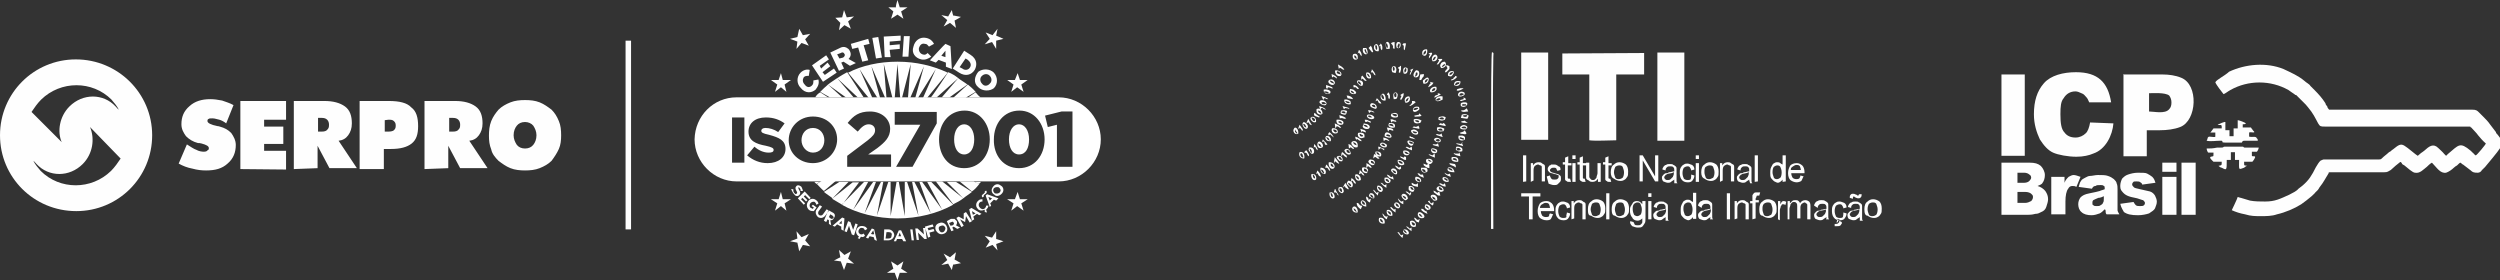
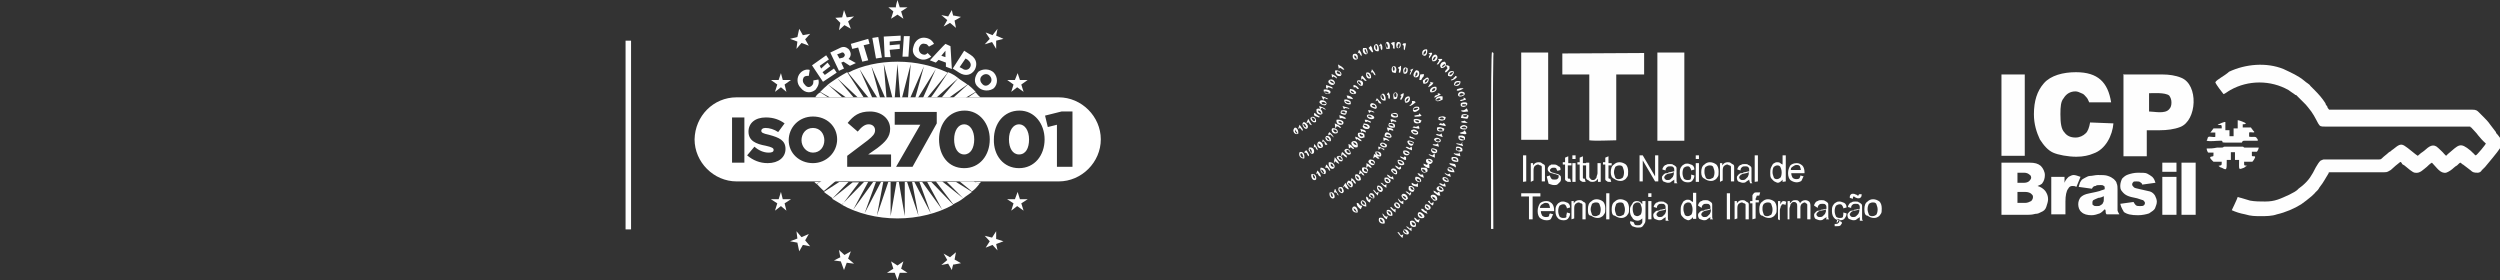
<svg xmlns="http://www.w3.org/2000/svg" version="1.0" id="Camada_1" x="0px" y="0px" viewBox="0 0 547.1 61.3" style="enable-background:new 0 0 547.1 61.3;" xml:space="preserve">
  <rect x="0" y="0" width="547.1" height="61.3" fill="#333333" stroke="none" />
  <style type="text/css">
	.st0{fill-rule:evenodd;clip-rule:evenodd;fill:#FFFFFF;}
	.st1{fill-rule:evenodd;clip-rule:evenodd;fill:#FEFEFE;}
</style>
  <g id="Camada_x0020_1">
    <g id="_1823016943472">
      <g>
        <path class="st0" d="M196.4,13.5c4.1,0,7.8,0.9,11,2.4l-4.5,5.5H202l2.8-6.3l-3.9,6.3h-0.6l1.9-6.9l-3,6.9h-0.5l0.6-7.4l-1.9,7.4     H197l-0.6-7.4l-0.6,7.4h-0.5l-1.9-7.4l0.6,7.4h-0.3l-3-6.9l1.9,6.9H192l-3.9-6.3l2.8,6.3h-0.8l-4.5-5.5     C188.7,14.3,192.5,13.5,196.4,13.5C196.4,13.5,196.4,13.5,196.4,13.5z M207.5,15.8c0.8,0.3,1.6,0.8,2.2,1.3l-4.7,4.2l-1.3,0     C203.9,21.3,207.5,15.8,207.5,15.8z M209.7,17.1c0.6,0.5,1.4,0.9,2,1.4l-3.9,2.8l-1.7,0L209.7,17.1L209.7,17.1z M211.8,18.5     c0.6,0.5,1.1,0.9,1.7,1.6l-2.2,1.3h-2.7L211.8,18.5z M213.5,20.2c0.3,0.3,0.6,0.8,1.1,1.1h-2.7L213.5,20.2z M214.7,39.8     c-0.2,0.2-0.3,0.3-0.5,0.5l-0.8-0.5H214.7z M214.3,40.3c-0.5,0.6-0.9,1.1-1.6,1.6l-2.7-2.2h3.1L214.3,40.3L214.3,40.3z M212.7,42     c-0.6,0.5-1.3,0.9-1.9,1.4l-3.6-3.6h2L212.7,42L212.7,42z M210.8,43.4c-0.6,0.5-1.4,0.9-2.2,1.3l-3.8-5l1.4,0L210.8,43.4     L210.8,43.4L210.8,43.4z M208.6,44.8c-3.4,1.9-7.7,3-12.2,3c-4.5,0-8.8-1.1-12.2-3l4.9-5h0.9l-3.3,6.1l4.4-6.1h0.6l-2.5,6.9     l3.6-6.9h0.5l-1.4,7.4l2.5-7.4h0.5v7.5l1.3-7.5h0.5l1.3,7.5v-7.5h0.5l2.5,7.4l-1.4-7.4h0.5l3.6,6.9l-2.5-6.9h0.6l4.4,6.1     l-3.3-6.1h0.9L208.6,44.8L208.6,44.8z M184.3,44.8c-0.8-0.5-1.4-0.8-2.2-1.3l4.5-3.6l1.4,0L184.3,44.8z M182.2,43.4     c-0.6-0.5-1.3-0.9-1.9-1.4l3.4-2.2h2L182.2,43.4L182.2,43.4z M180.3,41.8c-0.6-0.5-1.1-1.1-1.6-1.6l1.1-0.6h3.1L180.3,41.8z      M178.7,40.3c-0.2-0.2-0.3-0.3-0.5-0.5h1.3L178.7,40.3z M178.4,21.3c0.3-0.5,0.6-0.8,1.1-1.1l1.7,1.1     C181.1,21.3,178.4,21.3,178.4,21.3z M179.5,20.1c0.5-0.5,1.1-1.1,1.7-1.6l3.1,2.8l-2.7,0L179.5,20.1L179.5,20.1L179.5,20.1z      M181.2,18.5c0.6-0.5,1.3-0.9,2-1.4l3.6,4.2h-1.7L181.2,18.5L181.2,18.5z M183.2,17.1c0.8-0.5,1.4-0.9,2.2-1.3l3.6,5.5h-1.3     L183.2,17.1L183.2,17.1z" />
        <path class="st0" d="M161.2,21.3h70.5c5,0,9.2,4.2,9.2,9.2l0,0c0,5-4.2,9.2-9.2,9.2h-70.5c-5,0-9.2-4.2-9.2-9.2l0,0     C152.1,25.4,156.1,21.3,161.2,21.3z M160.2,35.6h2.7v-9.9l-2.7,0V35.6z M185.4,36.5h9.6v-2.7h-5l2-1.4c1.7-1.3,2.8-2.4,2.8-4.2     l0,0c0-2.2-1.9-3.8-4.4-3.8c-2.4,0-3.6,0.9-4.9,2.5l2.2,1.9c0.9-1.1,1.6-1.6,2.4-1.6c0.8,0,1.4,0.5,1.4,1.3     c0,0.8-0.5,1.3-1.6,2.2l-4.5,3.4L185.4,36.5L185.4,36.5L185.4,36.5z M196.1,36.5h3.6L205,27v-2.5h-9.2v2.8h5.6L196.1,36.5     L196.1,36.5z M211,36.8c3.4,0,5.6-2.8,5.6-6.3l0,0c0-3.4-2.2-6.3-5.5-6.3c-3.4,0-5.6,2.8-5.6,6.3l0,0     C205.5,34,207.5,36.8,211,36.8L211,36.8z M211,33.8c-1.4,0-2.2-1.4-2.2-3.3l0,0c0-1.9,0.9-3.3,2.2-3.3c1.3,0,2.2,1.4,2.2,3.3l0,0     C213.2,32.4,212.4,33.8,211,33.8z M223,36.8c3.4,0,5.6-2.8,5.6-6.3l0,0c0-3.4-2.2-6.3-5.5-6.3c-3.4,0-5.6,2.8-5.6,6.3l0,0     C217.4,34,219.6,36.8,223,36.8z M223,33.8c-1.4,0-2.2-1.4-2.2-3.3l0,0c0-1.9,0.9-3.3,2.2-3.3c1.3,0,2.2,1.4,2.2,3.3l0,0     C225.2,32.4,224.5,33.8,223,33.8z M231.4,36.5h3.3V24.4h-2.4l-3.6,0.9l0.6,2.5l2-0.5V36.5L231.4,36.5z M168,35.7     c2.4,0,3.9-1.3,3.9-3.1l0,0c0-1.9-1.4-2.5-3.6-3.1c-1.4-0.3-1.7-0.5-1.7-0.9l0,0c0-0.3,0.3-0.6,0.9-0.6c0.9,0,1.9,0.3,2.8,0.9     l1.4-1.9c-1.1-0.8-2.4-1.3-4.1-1.3c-2.4,0-3.8,1.3-3.8,3.1l0,0c0,2,1.6,2.7,3.8,3.1c1.3,0.3,1.7,0.5,1.7,0.9l0,0     c0,0.5-0.5,0.6-1.1,0.6c-1.1,0-2.2-0.5-3.1-1.3l-1.6,1.9C164.8,35.1,166.3,35.7,168,35.7L168,35.7L168,35.7z M177.9,35.7     c3,0,5.3-2.4,5.3-5.2l0,0c0-2.8-2.2-5-5.3-5c-3.1,0-5.3,2.4-5.3,5.2l0,0C172.6,33.5,174.9,35.7,177.9,35.7z M177.9,33.4     c-1.4,0-2.5-1.3-2.5-2.7l0,0c0-1.4,0.9-2.7,2.5-2.7c1.6,0,2.5,1.3,2.5,2.7l0,0C180.4,32.1,179.5,33.4,177.9,33.4L177.9,33.4z" />
        <path class="st0" d="M178.5,19.6c0.6-0.8,0.8-1.4,0.6-2.2l-1.1,0.2c0,0.5,0,0.8-0.3,1.1c-0.5,0.5-1.1,0.5-1.6-0.2l0,0     c-0.5-0.5-0.5-1.1-0.2-1.6c0.3-0.3,0.6-0.3,1.1-0.3l0.2-1.3c-0.6-0.2-1.4,0-2,0.6c-0.9,0.9-0.9,2.4,0,3.3l0,0     C176.2,20.5,177.6,20.4,178.5,19.6C178.5,19.6,178.5,19.6,178.5,19.6z M180.1,17.9l3-2l-0.6-0.9l-2,1.4l-0.5-0.6l1.7-1.3     l-0.6-0.8l-1.4,1.3l-0.3-0.6l2-1.4l-0.6-0.9l-3.1,2.2L180.1,17.9L180.1,17.9L180.1,17.9z M183.6,15.5l1.1-0.5l-0.6-1.3l0.5-0.2     l0,0l1.4,0.9l1.3-0.6l-1.6-0.9c0.5-0.5,0.6-1.1,0.3-1.7l0,0c-0.2-0.5-0.5-0.6-0.8-0.8c-0.5-0.2-0.9-0.2-1.6,0.2l-1.9,0.9     L183.6,15.5L183.6,15.5L183.6,15.5z M183.7,12.8l-0.5-0.9l0.8-0.3c0.3-0.2,0.6-0.2,0.8,0.2l0,0c0.2,0.3,0,0.6-0.3,0.8L183.7,12.8     L183.7,12.8z M188.7,13.5l1.3-0.3L189,9.9l1.3-0.3L190,8.5l-3.8,1.1l0.3,1.1l1.3-0.3L188.7,13.5L188.7,13.5L188.7,13.5z      M191.7,12.8l1.3-0.2l-0.8-4.5l-1.3,0.2L191.7,12.8L191.7,12.8z M193.6,12.5h1.3l-0.2-1.6l2.2-0.2V9.7l-2.2,0.2V9.1l2.4-0.2V7.8     L193.4,8L193.6,12.5L193.6,12.5L193.6,12.5z M197.5,12.4h1.3l0.3-4.5h-1.3C197.8,8,197.5,12.4,197.5,12.4z M201.6,13     c0.9,0.2,1.6-0.2,2.2-0.6l-0.8-0.8c-0.3,0.3-0.6,0.5-1.1,0.3c-0.6-0.2-0.9-0.8-0.8-1.4l0,0c0.2-0.6,0.6-1.1,1.3-0.9     c0.5,0,0.6,0.3,0.9,0.6l1.1-0.6c-0.3-0.6-0.8-1.1-1.7-1.3c-1.4-0.3-2.5,0.6-2.8,1.9l0,0C199.4,11.6,200.3,12.7,201.6,13L201.6,13     z M203.5,13.2l1.3,0.5l0.6-0.6l1.6,0.6v0.9l1.3,0.5l-0.3-5l-1.1-0.5C206.8,9.6,203.5,13.2,203.5,13.2z M206,12.2l0.9-1.1v1.4     L206,12.2L206,12.2z M208.5,15l1.4,0.9c1.4,0.9,2.7,0.5,3.4-0.6l0,0c0.6-1.1,0.5-2.4-0.9-3.3l-1.4-0.9L208.5,15     C208.5,15,208.5,15,208.5,15z M210,14.7l1.3-1.9l0.5,0.3c0.6,0.5,0.8,1.1,0.5,1.6l0,0c-0.3,0.6-1.1,0.8-1.7,0.3L210,14.7     L210,14.7L210,14.7z M214.1,19.1c0.9,0.9,2.5,0.9,3.4,0.2l0,0c0.9-0.9,0.9-2.4,0-3.4c-0.9-0.9-2.5-0.9-3.4-0.2l0,0     C213.2,16.8,213,18.2,214.1,19.1z M214.9,18.3c-0.5-0.5-0.5-1.3,0-1.7l0,0c0.5-0.5,1.3-0.5,1.7,0c0.5,0.5,0.5,1.3,0,1.7l0,0     C216.2,18.8,215.4,19,214.9,18.3L214.9,18.3z" />
-         <path class="st0" d="M173.8,42.5c0.3,0.5,0.8,0.5,1.1,0.2l0,0c0.3-0.3,0.3-0.6,0-1.1c-0.2-0.3-0.2-0.5-0.2-0.6l0,0     c0.2,0,0.2,0,0.3,0.2c0.2,0.2,0.2,0.3,0.2,0.6h0.5c0-0.3-0.2-0.6-0.3-0.9c-0.3-0.3-0.8-0.5-1.1-0.2l0,0c-0.3,0.3-0.3,0.6,0,1.1     c0.2,0.3,0.2,0.5,0,0.6l0,0c-0.2,0.2-0.3,0-0.5-0.2c-0.2-0.2-0.2-0.5-0.2-0.8h-0.5C173.4,41.8,173.5,42.3,173.8,42.5L173.8,42.5     L173.8,42.5z M174.6,43.4l1.3,1.4l0.3-0.3l-0.9-0.9l0.3-0.3l0.8,0.8l0.3-0.3l-0.8-0.8l0.3-0.3l0.9,0.9l0.3-0.3l-1.3-1.4     L174.6,43.4L174.6,43.4L174.6,43.4z M177,45.9c0.3,0.3,0.8,0.3,1.1,0.3l0.6-0.8l-0.8-0.6l-0.3,0.3l0.5,0.3l-0.2,0.3     c-0.2,0-0.3-0.2-0.5-0.2c-0.3-0.3-0.3-0.8,0-1.1l0,0c0.3-0.3,0.8-0.3,0.9-0.2c0.2,0.2,0.3,0.3,0.3,0.6l0.5-0.2     c0-0.3-0.2-0.6-0.5-0.8c-0.6-0.5-1.4-0.3-1.7,0.2l0,0C176.4,44.7,176.5,45.4,177,45.9L177,45.9L177,45.9z M179,47.5     c0.5,0.3,1.1,0.3,1.6-0.3l0.8-1.1l-0.5-0.3l-0.8,1.1c-0.2,0.3-0.5,0.3-0.8,0.2c-0.3-0.2-0.3-0.5-0.2-0.8l0.8-1.1l-0.5-0.3     l-0.8,1.1C178.4,46.5,178.5,47,179,47.5L179,47.5L179,47.5z M180.3,48.3l0.5,0.3l0.3-0.6l0.3,0.2V49l0.5,0.3l-0.2-1.1     c0.3,0,0.6,0,0.8-0.5l0,0c0.2-0.2,0.2-0.5,0.2-0.6c0-0.2-0.2-0.5-0.5-0.6l-0.9-0.5L180.3,48.3L180.3,48.3L180.3,48.3z      M181.4,47.5l0.3-0.6l0.5,0.3c0.2,0.2,0.3,0.3,0.2,0.5l0,0c-0.2,0.2-0.3,0.2-0.5,0.2L181.4,47.5L181.4,47.5z M182.2,49.4l0.5,0.2     l0.5-0.5l0.9,0.5v0.6l0.5,0.3l0.2-2.7l-0.5-0.2L182.2,49.4C182.2,49.4,182.2,49.4,182.2,49.4z M183.6,48.9l0.6-0.6V49L183.6,48.9     z M184.8,50.6l0.5,0.2l0.5-1.4l0.6,1.9l0.5,0.2l0.8-2.4l-0.5-0.2l-0.5,1.4l-0.6-1.7l-0.5-0.2L184.8,50.6     C184.8,50.6,184.8,50.6,184.8,50.6z M188.1,52.3l0.3-0.5c0.5,0.2,0.6,0,0.9-0.2l-0.3-0.5c-0.2,0.2-0.5,0.2-0.6,0.2     c-0.5-0.2-0.6-0.5-0.5-0.9l0,0c0.2-0.5,0.5-0.6,0.9-0.5c0.2,0,0.3,0.2,0.5,0.5l0.5-0.3c-0.2-0.3-0.3-0.5-0.8-0.6     c-0.8-0.2-1.4,0.2-1.6,0.9l0,0c-0.2,0.6,0.2,1.1,0.6,1.4l-0.3,0.3L188.1,52.3L188.1,52.3L188.1,52.3z M189.5,52l0.5,0.2l0.3-0.5     l0.9,0.2l0.2,0.6l0.5,0.2l-0.6-2.5l-0.5-0.2L189.5,52C189.5,52,189.5,52,189.5,52z M190.6,51.2l0.5-0.8l0.2,0.8     C191.2,51.4,190.6,51.2,190.6,51.2z M193.4,52.6h0.9c0.8,0,1.3-0.5,1.4-1.1l0,0c0-0.6-0.5-1.3-1.3-1.3h-0.9L193.4,52.6     L193.4,52.6L193.4,52.6z M194.5,50.8c0.5,0,0.8,0.3,0.6,0.8l0,0c0,0.5-0.3,0.6-0.8,0.6h-0.5l0.2-1.4H194.5L194.5,50.8L194.5,50.8     z M195.6,52.8h0.5l0.2-0.5h1.1l0.3,0.5h0.6l-1.1-2.4h-0.5L195.6,52.8L195.6,52.8L195.6,52.8z M196.6,51.7l0.3-0.8l0.3,0.8H196.6     L196.6,51.7z M199.5,52.6h0.5l-0.3-2.4h-0.5L199.5,52.6z M200.6,52.5h0.5l-0.2-1.6l1.4,1.4h0.5l-0.3-2.4H202l0.2,1.4l-1.4-1.3     h-0.5L200.6,52.5L200.6,52.5z M203.1,52l0.5-0.2l-0.2-0.9l1.1-0.3l-0.2-0.5l-1.1,0.3l-0.2-0.5l1.3-0.3l-0.2-0.5l-1.7,0.5     L203.1,52L203.1,52L203.1,52z M206.4,51.2c0.8-0.2,1.1-0.9,0.8-1.6l0,0c-0.2-0.6-0.9-1.1-1.6-0.8c-0.8,0.2-1.1,0.9-0.8,1.6l0,0     C205.2,51.1,205.8,51.4,206.4,51.2z M206.4,50.8c-0.5,0.2-0.8-0.2-0.9-0.5l0,0c-0.2-0.5,0-0.8,0.5-0.9c0.5-0.2,0.8,0.2,0.9,0.5     l0,0C206.9,50.1,206.8,50.6,206.4,50.8z M208.2,50.6l0.5-0.2l-0.3-0.6l0.3-0.2l0.8,0.5l0.6-0.3l-0.9-0.5c0.2-0.2,0.3-0.5,0.2-0.9     l0,0c-0.2-0.2-0.3-0.3-0.5-0.5c-0.2,0-0.5,0-0.8,0l-0.9,0.5L208.2,50.6C208.2,50.6,208.2,50.6,208.2,50.6z M208,49.4l-0.3-0.6     l0.5-0.2c0.3-0.2,0.5,0,0.5,0.2l0,0c0.2,0.2,0,0.3-0.2,0.5L208,49.4L208,49.4z M210.4,49.7l0.5-0.3l-0.8-1.4l1.1,0.6l0,0l0.2-1.3     l0.8,1.4l0.5-0.3l-1.3-2l-0.5,0.3v1.3l-1.1-0.6l-0.5,0.3L210.4,49.7L210.4,49.7z M212.7,48.3l0.5-0.3l-0.2-0.6l0.8-0.6l0.5,0.3     l0.5-0.3l-2.2-1.3l-0.5,0.3L212.7,48.3L212.7,48.3L212.7,48.3z M212.9,47l-0.2-0.8l0.8,0.5L212.9,47L212.9,47z M216,46.5     l-0.2-0.6c0.3-0.3,0.5-0.6,0.5-0.9h-0.5c0,0.3-0.2,0.5-0.3,0.6c-0.3,0.3-0.8,0.2-1.1-0.2l0,0c-0.3-0.3-0.3-0.8,0-1.1     c0.2-0.2,0.5-0.2,0.6-0.2v-0.5c-0.3,0-0.6,0-0.9,0.3c-0.6,0.5-0.6,1.3-0.2,1.7l0,0c0.3,0.5,0.9,0.6,1.6,0.3v0.5L216,46.5     C216,46.5,216,46.5,216,46.5z M216.6,45.3l0.3-0.3l-0.2-0.5l0.8-0.8l0.5,0.2l0.5-0.5l-2.5-0.9l-0.3,0.3     C215.7,42.8,216.6,45.3,216.6,45.3L216.6,45.3z M216.6,43.9l-0.3-0.8l0.8,0.3L216.6,43.9L216.6,43.9z M215.8,42.3     c0.2-0.2,0.2-0.3,0-0.6l-0.3,0.2c0,0.2,0,0.2,0,0.3c0,0-0.2,0-0.2,0.2c-0.2,0-0.2,0.2-0.3,0.2c-0.2,0.2-0.2,0.3,0,0.6l0.3-0.2     c0-0.2,0-0.2,0-0.3c0,0,0.2,0,0.2-0.2C215.7,42.5,215.8,42.3,215.8,42.3z M219.3,42.3c0.5-0.6,0.3-1.4-0.3-1.7l0,0     c-0.6-0.5-1.3-0.3-1.7,0.3c-0.5,0.6-0.3,1.4,0.3,1.7l0,0C218,43.1,218.8,42.9,219.3,42.3z M218.8,42.1c-0.3,0.3-0.8,0.3-1.1,0.2     l0,0c-0.3-0.3-0.5-0.6-0.2-1.1c0.3-0.3,0.8-0.3,1.1-0.2l0,0C219,41.4,219.1,41.7,218.8,42.1z" />
        <polygon class="st0" points="170.9,16 171.3,17.5 173.1,17.5 171.7,18.5 172.1,20.1 170.9,19.1 169.6,20.1 170.1,18.5      168.7,17.5 170.4,17.5    " />
        <polygon class="st0" points="222.7,16 223.2,17.5 224.9,17.5 223.5,18.5 224,20.1 222.6,19.1 221.3,20.1 221.8,18.5 220.4,17.5      222.1,17.5    " />
        <polygon class="st0" points="170.9,42 171.3,43.6 173.1,43.6 171.7,44.5 172.1,46.1 170.9,45.1 169.6,46.1 170.1,44.5      168.7,43.6 170.4,43.6    " />
        <polygon class="st0" points="222.7,42 223.2,43.6 224.9,43.6 223.5,44.5 224,46.1 222.6,45.1 221.3,46.1 221.8,44.5 220.4,43.6      222.1,43.6    " />
        <g>
          <g>
            <path class="st0" d="M196.4,0l0.5,1.6h1.7l-1.4,0.9l0.5,1.6l-1.3-0.9L195,4.1l0.5-1.6l-1.1-0.9h1.7C195.9,1.6,196.4,0,196.4,0       L196.4,0z" />
            <polygon class="st0" points="174.9,6.3 175.7,7.7 177.3,7.4 176.2,8.6 177,10 175.4,9.4 174.3,10.7 174.5,9.1 172.9,8.5        174.5,8.1      " />
            <polygon class="st0" points="218.3,6.3 217.2,7.7 215.7,7.1 216.6,8.5 215.5,9.7 217.1,9.2 218,10.7 218,8.9 219.6,8.5        218,7.8      " />
            <g>
              <polygon class="st0" points="184.7,2.2 185.3,3.8 186.9,3.6 185.6,4.7 186.2,6.3 184.8,5.5 183.6,6.6 183.9,5 182.8,3.9         184.3,3.8       " />
              <path class="st0" d="M208.3,2.2l-0.8,1.4L206,3.3l1.3,1.1l-0.8,1.4l1.4-0.8l1.3,1.1l-0.3-1.6l1.4-0.8l-1.6-0.3        C208.6,3.8,208.3,2.2,208.3,2.2L208.3,2.2z" />
            </g>
          </g>
          <g>
            <polygon class="st0" points="196.4,61.3 196.9,59.7 198.6,59.7 197.2,58.8 197.7,57.2 196.4,58.1 195,57.2 195.5,58.8        194.1,59.7 195.8,59.7      " />
            <polygon class="st0" points="174.9,55 175.7,53.6 177.3,53.9 176.2,52.6 177,51.2 175.4,51.9 174.3,50.6 174.5,52.2        172.9,52.8 174.5,53.1      " />
            <polygon class="st0" points="218.3,54.8 217.2,53.6 215.7,54.2 216.6,52.8 215.5,51.6 217.1,52 218,50.6 218,52.3 219.6,52.8        218,53.4      " />
            <g>
              <polygon class="st0" points="184.7,59.1 185.3,57.5 186.9,57.7 185.6,56.6 186.2,55 184.8,55.8 183.6,54.7 183.9,56.3         182.5,57 184,57.2       " />
              <path class="st0" d="M208.3,59.1l-0.8-1.4L206,58l1.3-1.1l-0.8-1.4l1.4,0.8l1.3-1.1l-0.3,1.6l1.4,0.8l-1.6,0.3        C208.6,57.5,208.3,59.1,208.3,59.1L208.3,59.1z" />
            </g>
          </g>
        </g>
      </g>
      <g>
        <path class="st1" d="M484.8,18c0.2,0.6,1.5,2.2,1.8,2.6c0.2,0,1.1-0.7,1.5-0.9c3.9-2.2,8.8-2.2,12.7,0c0.5,0.4,0.9,0.6,1.3,0.9     c0.2,0.2,0.2,0.2,0.4,0.2l0.6,0.6c0.2,0.2,1.3,1.3,1.5,1.5l0.5,0.6c1.1,1.3,1.5,2.2,2.2,3.5c0.4,0.7,0.6,0.7,1.5,0.7     c0.7,0,1.5,0,2.2,0c6.1,0,12.1,0,18.2,0c3.1,0,6.1,0,9.2,0c0.4,0,0.7,0,1.1,0c0.2,0,0.9,0,1.1,0c0,0,0,0.2,0.2,0.2     c0.5,0.6,1.1,1.1,1.5,1.7c0.4,0.5,1.1,1.3,1.7,1.8c0,0.2-2,2.6-2.2,2.6c-0.2,0-0.6-0.6-0.7-0.6c-0.2-0.2-0.2-0.2-0.4-0.4     c-2.4-2-2.6-1.3-5,0.7c-0.2,0.2-0.2,0.2-0.4,0.4c-0.2-0.2-0.2-0.2-0.4-0.4c-0.4-0.5-0.9-0.9-1.3-1.3c-1.1-1.1-2-0.4-3.1,0.6     c-0.2,0.2-0.6,0.4-0.7,0.5c-0.2,0.2-0.5,0.4-0.7,0.6c-0.4-0.2-2.2-1.8-2.9-2.2c-0.9-0.6-1.5,0-2.4,0.7c-0.2,0.2-0.4,0.2-0.5,0.4     c-0.2,0.2-0.4,0.2-0.6,0.4c-0.4,0.4-0.9,0.7-1.5,1.3c-0.2,0.2-0.4,0.2-0.7,0.2c-2.2,0-4.6,0-6.8,0c-1.1,0-2.2,0-3.5,0     c-0.5,0-1.1,0-1.7,0c-0.2,0-0.4,0.2-0.6,0.2c-0.5,0.4-0.7,0.9-1.1,1.5c-0.9,1.8-1.5,2.8-2.9,4l-0.9,0.7c-0.5,0.6-1.3,0.9-2,1.3     c-2,0.9-3.1,1.5-5.3,1.5c-1.1,0-2.2,0-3.3-0.2c-0.7-0.2-1.3-0.4-2-0.6c-0.2,0-0.6-0.2-0.7-0.2c0,0.2-1.3,2.9-1.3,2.9     c0.9,0.4,1.8,0.7,2.9,0.9c1.3,0.4,2.2,0.4,3.5,0.4c1.1,0,2.4,0,3.5-0.4c1.8-0.4,3.9-1.3,5.3-2.2c0.7-0.5,1.5-1.1,2.2-1.7     c0.4-0.4,0.7-0.6,0.9-0.9c0.4-0.4,0.6-0.5,0.9-1.1c0.9-1.1,1.3-2,2-3.1c0-0.2,0-0.2,0.2-0.2c0.2,0,5.9,0,6.2,0c1.8,0,3.9,0,5.7,0     c0.9,0,0.9-0.2,1.5-0.5c0.4-0.4,1.7-1.5,2-1.7c0.2-0.2,0.4,0.2,0.5,0.4c0.2,0.2,0.4,0.2,0.6,0.4c0.5,0.4,1.7,1.5,2.2,1.5     c1.1,0.2,1.8-0.7,2.6-1.3c0.2-0.2,0.7-0.7,1.1-0.9c1.1,1.1,1.8,2.4,3.1,2.2c0.6-0.2,1.3-0.7,1.7-1.1c0.2-0.2,0.5-0.4,0.7-0.5     c0.2-0.2,0.6-0.6,0.7-0.6c0.2,0,0.4,0.4,0.6,0.4l1.7,1.3c0.4,0.4,0.7,0.5,1.5,0.5c0.4,0,0.7-0.2,0.9-0.5c0-0.2,0.2-0.2,0.2-0.2     l0.2-0.2c0-0.2,0.2-0.2,0.2-0.2c0.9-1.1,2.8-3.3,3.5-4.4c0.7-1.1,0.2-1.8-0.6-2.8c-0.2-0.2-0.4-0.4-0.4-0.6l-1.3-1.7     c-0.4-0.6-0.9-1.1-1.5-1.7l-0.2-0.2c-0.2-0.2-0.2-0.2-0.2-0.2c-0.2-0.2-0.4-0.4-0.5-0.5c-0.4-0.4-0.6-0.6-1.5-0.6     c-1.3,0-2.6,0-3.9,0c-1.3,0-2.6,0-3.9,0h-19.6c-1.3,0-2.6,0-3.9,0c-0.2-0.2-0.4-0.5-0.4-0.7c-0.2-0.2-0.4-0.5-0.4-0.7     c-0.7-1.1-1.5-2-2.4-2.9l-0.9-0.9c-0.2-0.4-0.9-0.7-1.3-1.1c-1.3-1.1-2.9-1.8-4.6-2.6c-3.7-1.5-8.3-1.1-11.9,0.6     C487,16.5,485.1,17.4,484.8,18L484.8,18L484.8,18z M485.3,27.3c0.4,0.2,0.9-0.2,0.9,0.4c0,0.2,0,0.4,0,0.4h-1.8     c-0.2,0.2-0.6,0.9-0.7,0.9h1.1v0.9l0,0c0,0.2-0.9,0-1.3,0c-0.2,0-0.4,0.2-0.4,0.4c0,0.2-0.2,0.4-0.2,0.5c0.9,0.2,2,0,2.9,0     c0.2,0,0.2,0,0.4,0c0.4,0.2-0.2,0.4,0.7,0.4c0.4,0,3.5,0,3.7,0c0.2-0.2,0-0.4,0.6-0.4c0.9,0,2,0,2.9,0c0-0.2,0-0.4-0.2-0.5     c-0.2-0.6-0.9-0.2-1.7-0.4V29c0.4-0.2,1.3,0.2,1.1-0.2c0,0,0,0-0.2-0.2c-0.2-0.2-0.5-0.7-0.5-0.7h-1.8c0-0.2,0-0.7,0-0.7     c0.2,0,0.6,0,0.7-0.2l0,0l0,0c-0.2-0.2-1.5-0.7-1.8-0.7c0,0.6,0,1.3,0,1.8h-0.9v1.7h-0.9v-1.3H487c0-0.6,0-1.5,0-1.8     C486.8,26.6,485.7,27.1,485.3,27.3L485.3,27.3L485.3,27.3z M482.9,32.5c0,0.2,0.2,0.9,0.4,0.9c0.2,0,0.9,0,1.1,0     c0,1.1,0,0.7-0.6,0.9c-0.4,0.2,0.2,0.7,0.6,1.1h1.8c0,0.9,0,0.7-0.7,0.9c0.2,0.2,0.5,0.4,0.7,0.4c1.1,0.6,1.1,0.6,1.1-1.7h0.9     v-1.7h0.9V35h0.9c0,2.2-0.2,2.2,1.1,1.7c0.2-0.2,0.5-0.4,0.7-0.4c-0.7-0.2-0.7,0.2-0.7-0.9h1.8c0.2-0.2,0.7-0.9,0.6-1.1     c0-0.2-0.6,0-0.7-0.2c0,0,0-0.7,0-0.9c0.2,0,1.1,0,1.1,0c0.2-0.2,0.4-0.7,0.4-0.9c-0.5,0-1.3,0-1.8,0c-0.2,0-1.1,0-1.3,0     c-0.2,0-0.2-0.2-0.4-0.2c-1.3,0-2.8,0-4,0c-0.4,0,0,0.2-0.7,0.2c-0.4,0-0.5,0-0.9,0C484.2,32.5,483.7,32.5,482.9,32.5L482.9,32.5     L482.9,32.5z" />
        <path class="st1" d="M438,16.3h5.1v17.8H438V16.3z M457.4,26.8l5.1,0.2c-0.2,2.6-1.7,5.7-4.4,6.6c-0.9,0.4-2.2,0.7-3.7,0.7     c-1.8,0-4-0.4-5.1-0.9c-1.1-0.5-2-1.5-2.9-2.9c-0.7-1.5-1.3-3.3-1.3-5.5c0-2.9,0.7-5.1,2.2-6.8c1.5-1.7,4.2-2.4,7-2.4     c4.8,0,7,2.2,7.7,6.6h-4.8c-0.2-0.5-0.4-0.9-0.6-1.1c-0.4-0.4-0.5-0.7-1.1-0.9c-0.4-0.2-0.9-0.4-1.3-0.4c-1.1,0-2,0.5-2.6,1.5     c-0.6,0.7-0.7,1.8-0.7,3.5c0,2,0.2,3.3,0.9,4c0.5,0.7,1.3,1.1,2.4,1.1c0.9,0,1.7-0.4,2.2-0.9C456.9,28.8,457.2,27.9,457.4,26.8     L457.4,26.8z M464.9,16.3h8.4c1.3,0,2.8,0.2,4,0.7c3.9,1.5,3.5,9.4-0.2,10.8c-1.3,0.5-2.9,0.7-4.4,0.7l-2.9,0v5.7l-5.1,0v-18     C464.8,16.3,464.9,16.3,464.9,16.3z M470.3,24.4c1.1,0,3.5,0.6,4.4-0.5c0.4-0.4,0.5-0.9,0.5-1.5c0-0.6-0.2-1.1-0.5-1.5     c-0.9-0.7-3.5-0.5-4.4-0.5V24.4C470.3,24.4,470.3,24.4,470.3,24.4z" />
        <path class="st1" d="M438,35.6h6.2c1.1,0,1.8,0.2,2.4,0.7c0.5,0.5,0.9,1.3,0.9,2c0,0.7-0.2,1.3-0.5,1.7c-0.2,0.4-0.7,0.5-1.1,0.7     c0.7,0.2,1.3,0.6,1.7,1.1c0.4,0.6,0.6,1.1,0.6,1.8c0,0.5-0.2,1.1-0.4,1.7c-0.2,0.6-0.6,0.9-1.1,1.1c-0.4,0.2-0.7,0.4-1.3,0.4     c-0.7,0.2-1.3,0.2-1.5,0.2l-5.9,0V35.6L438,35.6L438,35.6z M441.5,40h1.5c0.5,0,0.9-0.2,1.1-0.4c0.2-0.2,0.4-0.5,0.4-0.7     c0-0.4-0.2-0.6-0.4-0.7c-0.2-0.2-0.6-0.4-1.1-0.4l-1.5,0V40L441.5,40z M441.5,44.4h1.7c0.5,0,0.9-0.2,1.3-0.4     c0.2-0.2,0.4-0.5,0.4-0.9s-0.2-0.5-0.4-0.7c-0.2-0.2-0.7-0.4-1.3-0.4h-1.7V44.4C441.5,44.4,441.5,44.4,441.5,44.4z M449,38.7h2.8     V40c0.2-0.6,0.5-0.9,0.9-1.3c0.4-0.2,0.7-0.4,1.1-0.4c0.4,0,0.9,0.2,1.5,0.4l-0.9,2.2c-0.4-0.2-0.5-0.2-0.9-0.2     c-0.4,0-0.7,0.2-0.9,0.6c-0.4,0.5-0.6,1.5-0.6,2.8v2.8l-3.1,0v-8.1C448.8,38.7,449,38.7,449,38.7z M457.8,41.3l-2.9-0.4     c0.2-0.6,0.2-0.9,0.5-1.3c0.2-0.4,0.6-0.5,0.9-0.7c0.4-0.2,0.7-0.4,1.1-0.4c0.5,0,1.1-0.2,1.7-0.2c0.9,0,1.7,0,2.2,0.2     c0.6,0.2,0.9,0.4,1.3,0.7c0.2,0.2,0.6,0.6,0.6,0.9c0.2,0.4,0.2,0.9,0.2,1.3v3.7c0,0.4,0,0.7,0,0.9c0,0.2,0.2,0.6,0.4,0.9l-2.8,0     c-0.2-0.2-0.2-0.4-0.2-0.6c0-0.2,0-0.4-0.2-0.5c-0.4,0.4-0.7,0.7-1.1,0.9c-0.6,0.2-1.1,0.4-1.8,0.4c-0.9,0-1.7-0.2-2.2-0.7     c-0.5-0.4-0.7-1.1-0.7-1.7c0-0.6,0.2-1.1,0.5-1.5c0.4-0.4,0.9-0.7,2-0.9c1.1-0.2,1.8-0.4,2.2-0.5c0.4-0.2,0.7-0.2,1.1-0.4     c0-0.4,0-0.7-0.2-0.7c-0.2-0.2-0.4-0.2-0.7-0.2c-0.6,0-0.9,0-1.1,0.2C458.2,40.7,458,40.9,457.8,41.3L457.8,41.3L457.8,41.3z      M460.5,42.9c-0.4,0.2-0.9,0.4-1.3,0.4c-0.5,0.2-0.9,0.4-1.1,0.5c-0.2,0.2-0.2,0.4-0.2,0.6c0,0.2,0,0.5,0.2,0.5     c0.2,0.2,0.4,0.2,0.7,0.2c0.4,0,0.7,0,0.9-0.2c0.4-0.2,0.5-0.4,0.5-0.5c0.2-0.2,0.2-0.6,0.2-0.9V42.9L460.5,42.9z M464,44.6     l2.9-0.4c0.2,0.4,0.4,0.6,0.5,0.7c0.2,0.2,0.6,0.2,0.9,0.2c0.4,0,0.7,0,0.9-0.2c0.2-0.2,0.2-0.4,0.2-0.5c0-0.2-0.2-0.4-0.4-0.6     c-0.2,0-0.6-0.2-1.3-0.4c-1.1-0.2-1.8-0.4-2.2-0.6c-0.4-0.2-0.7-0.4-1.1-0.9c-0.4-0.4-0.4-0.9-0.4-1.3c0-0.5,0.2-1.1,0.4-1.5     c0.4-0.4,0.7-0.7,1.3-0.9c0.6-0.2,1.3-0.4,2.2-0.4c0.9,0,1.7,0,2,0.2c0.4,0.2,0.7,0.4,1.1,0.7c0.4,0.4,0.5,0.7,0.7,1.3l-2.9,0.4     c0-0.2-0.2-0.4-0.4-0.5c-0.2-0.2-0.5-0.2-0.9-0.2s-0.6,0-0.7,0.2c-0.2,0.2-0.2,0.4-0.2,0.5c0,0.2,0.2,0.4,0.4,0.6     c0.2,0.2,0.6,0.2,1.3,0.4c0.9,0.2,1.8,0.4,2.2,0.5c0.6,0.2,0.9,0.6,1.1,0.9c0.2,0.4,0.4,0.9,0.4,1.3c0,0.6-0.2,0.9-0.4,1.5     c-0.2,0.4-0.7,0.7-1.3,1.1c-0.6,0.2-1.5,0.4-2.4,0.4c-1.5,0-2.4-0.2-3.1-0.7C464.6,46,464.2,45.5,464,44.6L464,44.6L464,44.6z      M473.2,35.6h3.1v2h-3.1V35.6z M473.2,38.7h3.1V47h-3.1V38.7z M477.4,35.6h3.1V47h-3.1V35.6z" />
      </g>
      <path class="st1" d="M341.9,11.7v4.6h5.9v14.4c1.5,0.2,4.2,0,5.9,0l0-14.4h6.1v-4.7L341.9,11.7C341.9,11.7,341.9,11.7,341.9,11.7z     M333.3,39.8V34l0.7,0v5.7L333.3,39.8z M335,39.8v-4.1h0.5v0.5c0.3-0.5,0.7-0.7,1.2-0.7c0.2,0,0.5,0,0.7,0.2    c0.2,0.2,0.3,0.2,0.5,0.3c0.2,0.2,0.2,0.3,0.2,0.5c0,0.2,0,0.3,0,0.7v2.5h-0.7v-2.5c0-0.3,0-0.5,0-0.7c0-0.2-0.2-0.3-0.3-0.3    c-0.2,0-0.3-0.2-0.5-0.2c-0.3,0-0.5,0.2-0.7,0.3c-0.2,0.2-0.3,0.5-0.3,1v2.2L335,39.8L335,39.8L335,39.8z M338.5,38.6l0.7-0.2    c0,0.3,0.2,0.5,0.3,0.7c0.2,0.2,0.3,0.2,0.7,0.2c0.3,0,0.5,0,0.7-0.2c0.2-0.2,0.2-0.3,0.2-0.5c0-0.2,0-0.3-0.2-0.3    c-0.2,0-0.3-0.2-0.7-0.2c-0.5-0.2-0.8-0.2-1-0.3c-0.2-0.2-0.3-0.2-0.3-0.3c-0.2-0.2-0.2-0.3-0.2-0.5c0-0.2,0-0.3,0.2-0.5    c0-0.2,0.2-0.3,0.3-0.3s0.2-0.2,0.3-0.2c0.2,0,0.3,0,0.5,0c0.3,0,0.5,0,0.8,0.2c0.2,0.2,0.3,0.2,0.5,0.3c0.2,0.2,0.2,0.3,0.2,0.7    l-0.7,0.2c0-0.2-0.2-0.3-0.2-0.5c-0.2-0.2-0.3-0.2-0.5-0.2c-0.3,0-0.5,0-0.7,0.2c-0.2,0.2-0.2,0.2-0.2,0.3c0,0.2,0,0.2,0,0.2    l0.2,0.2c0,0,0.3,0.2,0.5,0.2c0.5,0.2,0.8,0.2,1,0.3c0.2,0,0.3,0.2,0.5,0.3c0.2,0.2,0.2,0.3,0.2,0.7c0,0.2,0,0.5-0.2,0.7    c-0.2,0.2-0.3,0.3-0.5,0.5c-0.2,0.2-0.5,0.2-0.8,0.2c-0.5,0-0.8-0.2-1.2-0.3C338.7,39.3,338.5,38.9,338.5,38.6    C338.5,38.6,338.5,38.6,338.5,38.6z M343.6,39.1l0.2,0.7c-0.2,0-0.3,0-0.5,0c-0.2,0-0.3,0-0.5-0.2c-0.2,0-0.2-0.2-0.3-0.3    c0-0.2,0-0.3,0-0.8V36h-0.5v-0.5h0.5v-1l0.7-0.3v1.5h0.7v0.5h-0.8v2.4c0,0.2,0,0.3,0,0.3s0,0.2,0.2,0.2h0.2    C343.4,39.1,343.6,39.1,343.6,39.1L343.6,39.1z M344.1,34.9V34h0.7v0.8H344.1z M344.1,39.8v-4.1h0.7v4.1    C344.6,39.8,344.1,39.8,344.1,39.8z M346.8,39.1l0.2,0.7c-0.2,0-0.3,0-0.5,0c-0.2,0-0.3,0-0.5-0.2c-0.2,0-0.2-0.2-0.3-0.3    c0-0.2,0-0.3,0-0.8V36h-0.5v-0.5h0.5v-1l0.7-0.3v1.5h0.7v0.5h-0.7v2.4c0,0.2,0,0.3,0,0.3s0,0.2,0.2,0.2h0.2    C346.6,39.1,346.6,39.1,346.8,39.1z M349.7,39.8v-0.7c-0.3,0.5-0.7,0.7-1.2,0.7c-0.2,0-0.5,0-0.7-0.2c-0.2-0.2-0.3-0.2-0.5-0.3    c-0.2-0.2-0.2-0.3-0.2-0.5c0-0.2,0-0.3,0-0.7v-2.5h0.7v2.4c0,0.3,0,0.7,0,0.7c0,0.2,0.2,0.3,0.3,0.5c0.2,0.2,0.3,0.2,0.5,0.2    s0.3,0,0.5-0.2c0.2-0.2,0.3-0.3,0.3-0.5c0-0.2,0.2-0.5,0.2-0.8v-2.2h0.7v4.1L349.7,39.8L349.7,39.8L349.7,39.8z M352.4,39.1    l0.2,0.7c-0.2,0-0.3,0-0.5,0c-0.2,0-0.3,0-0.5-0.2c-0.2,0-0.2-0.2-0.3-0.3c0-0.2,0-0.3,0-0.8V36h-0.5v-0.5h0.5v-1l0.7-0.3v1.5h0.7    v0.5h-0.7v2.4c0,0.2,0,0.3,0,0.3s0,0.2,0.2,0.2h0.2H352.4L352.4,39.1z M352.5,37.7c0-0.8,0.2-1.4,0.7-1.7c0.3-0.3,0.7-0.5,1.2-0.5    s1,0.2,1.4,0.5c0.3,0.3,0.5,0.8,0.5,1.5c0,0.5,0,1-0.2,1.2c-0.2,0.3-0.3,0.5-0.7,0.7c-0.3,0.2-0.7,0.2-0.8,0.2    c-0.5,0-1-0.2-1.4-0.5C352.7,38.9,352.5,38.4,352.5,37.7L352.5,37.7z M353.2,37.7c0,0.5,0.2,0.8,0.3,1.2c0.2,0.3,0.5,0.3,0.8,0.3    c0.3,0,0.7-0.2,0.8-0.3c0.2-0.3,0.3-0.7,0.3-1.2c0-0.5-0.2-0.8-0.3-1.2c-0.2-0.3-0.5-0.3-0.8-0.3c-0.3,0-0.7,0.2-0.8,0.3    C353.4,36.7,353.2,37.2,353.2,37.7L353.2,37.7z M358.8,39.8V34l0.7,0l2.7,4.6V34h0.7v5.7l-0.7,0l-2.7-4.6v4.6H358.8L358.8,39.8z     M366.4,39.3c-0.2,0.2-0.5,0.3-0.7,0.5c-0.2,0.2-0.5,0.2-0.7,0.2c-0.3,0-0.7-0.2-1-0.3c-0.2-0.2-0.3-0.5-0.3-0.8    c0-0.2,0-0.3,0.2-0.5c0.2-0.2,0.2-0.3,0.3-0.3c0.2-0.2,0.3-0.2,0.5-0.2s0.3,0,0.5-0.2c0.5,0,0.8-0.2,1.2-0.2c0-0.2,0-0.2,0-0.2    c0-0.3,0-0.5-0.2-0.7c-0.2-0.2-0.3-0.2-0.7-0.2c-0.3,0-0.5,0-0.7,0.2c-0.2,0.2-0.3,0.3-0.3,0.7l-0.7-0.2c0-0.3,0.2-0.5,0.3-0.7    c0.2-0.2,0.3-0.3,0.5-0.3c0.2-0.2,0.5-0.2,0.8-0.2c0.3,0,0.7,0,0.8,0.2c0.2,0,0.3,0.2,0.5,0.3c0.2,0.2,0.2,0.3,0.2,0.5    c0,0.2,0,0.3,0,0.7v0.8c0,0.7,0,1,0,1.2c0,0.2,0,0.3,0.2,0.5h-0.7C366.4,39.6,366.4,39.4,366.4,39.3L366.4,39.3L366.4,39.3z     M366.2,37.7c-0.2,0.2-0.5,0.2-1,0.3c-0.3,0-0.5,0.2-0.5,0.2c-0.2,0-0.2,0.2-0.3,0.2c0,0.2-0.2,0.2-0.2,0.3c0,0.2,0,0.3,0.2,0.5    c0.2,0.2,0.3,0.2,0.5,0.2c0.2,0,0.5,0,0.7-0.2c0.2-0.2,0.3-0.3,0.5-0.5c0-0.2,0.2-0.3,0.2-0.7V37.7L366.2,37.7z M370.1,38.2    l0.7,0.2c0,0.5-0.2,0.8-0.5,1.2c-0.3,0.3-0.7,0.3-1,0.3c-0.5,0-1-0.2-1.2-0.5c-0.3-0.3-0.5-0.8-0.5-1.5c0-0.5,0-0.8,0.2-1.2    c0.2-0.3,0.3-0.5,0.7-0.7c0.3-0.2,0.5-0.2,0.8-0.2c0.3,0,0.7,0.2,1,0.3c0.3,0.2,0.5,0.5,0.5,1l-0.7,0.2c0-0.3-0.2-0.5-0.3-0.7    c-0.2-0.2-0.3-0.2-0.5-0.2c-0.3,0-0.7,0.2-0.8,0.3c-0.2,0.3-0.3,0.7-0.3,1.2s0.2,1,0.3,1.2c0.2,0.2,0.5,0.3,0.8,0.3    c0.3,0,0.5,0,0.7-0.2C370.1,38.9,370.1,38.6,370.1,38.2L370.1,38.2L370.1,38.2z M371.1,34.9V34h0.7v0.8H371.1z M371.1,39.8v-4.1    h0.7v4.1H371.1z M372.3,37.7c0-0.8,0.2-1.4,0.7-1.7c0.3-0.3,0.7-0.5,1.2-0.5c0.5,0,1,0.2,1.4,0.5c0.3,0.3,0.5,0.8,0.5,1.5    c0,0.5,0,1-0.2,1.2c-0.2,0.3-0.3,0.5-0.7,0.7c-0.3,0.2-0.7,0.2-0.8,0.2c-0.5,0-1-0.2-1.4-0.5C372.5,38.9,372.3,38.4,372.3,37.7    L372.3,37.7L372.3,37.7z M373,37.7c0,0.5,0.2,0.8,0.3,1.2c0.2,0.3,0.5,0.3,0.8,0.3c0.3,0,0.5-0.2,0.8-0.3c0.2-0.3,0.3-0.7,0.3-1.2    c0-0.5-0.2-0.8-0.3-1.2c-0.2-0.3-0.5-0.3-0.8-0.3c-0.3,0-0.7,0.2-0.8,0.3C373,36.7,373,37.2,373,37.7L373,37.7z M376.4,39.8v-4.1    h0.5v0.5c0.3-0.5,0.7-0.7,1.2-0.7c0.2,0,0.5,0,0.7,0.2c0.2,0.2,0.3,0.2,0.5,0.3c0.2,0.2,0.2,0.3,0.2,0.5c0,0.2,0,0.3,0,0.7v2.5    h-0.7v-2.5c0-0.3,0-0.5,0-0.7c0-0.2-0.2-0.3-0.3-0.3c-0.2,0-0.3-0.2-0.5-0.2c-0.3,0-0.5,0.2-0.7,0.3c-0.2,0.2-0.3,0.5-0.3,1v2.2    L376.4,39.8C376.4,39.8,376.4,39.8,376.4,39.8z M382.8,39.3c-0.2,0.2-0.5,0.3-0.7,0.5c-0.2,0.2-0.5,0.2-0.7,0.2    c-0.3,0-0.7-0.2-1-0.3c-0.2-0.2-0.3-0.5-0.3-0.8c0-0.2,0-0.3,0.2-0.5c0.2-0.2,0.2-0.3,0.3-0.3c0.2-0.2,0.3-0.2,0.5-0.2    s0.3,0,0.5-0.2c0.5,0,0.8-0.2,1.2-0.2c0-0.2,0-0.2,0-0.2c0-0.3,0-0.5-0.2-0.7c-0.2-0.2-0.3-0.2-0.7-0.2c-0.3,0-0.5,0-0.7,0.2    c-0.2,0.2-0.3,0.3-0.3,0.7l-0.7-0.2c0-0.3,0.2-0.5,0.3-0.7c0.2-0.2,0.3-0.3,0.5-0.3c0.2-0.2,0.5-0.2,0.8-0.2c0.3,0,0.7,0,0.8,0.2    c0.2,0,0.3,0.2,0.5,0.3c0.2,0.2,0.2,0.3,0.2,0.5c0,0.2,0,0.3,0,0.7v0.8c0,0.7,0,1,0,1.2c0,0.2,0,0.3,0.2,0.5H383    C382.8,39.6,382.8,39.4,382.8,39.3L382.8,39.3L382.8,39.3z M382.6,37.7c-0.2,0.2-0.7,0.2-1,0.3c-0.3,0-0.5,0.2-0.5,0.2    c-0.2,0-0.2,0.2-0.3,0.2c0,0.2-0.2,0.2-0.2,0.3c0,0.2,0,0.3,0.2,0.5c0.2,0.2,0.3,0.2,0.5,0.2s0.5,0,0.7-0.2    c0.2-0.2,0.3-0.3,0.5-0.5c0-0.2,0.2-0.3,0.2-0.7V37.7L382.6,37.7z M384,39.8V34l0.7,0v5.7L384,39.8z M390.1,39.8v-0.5    c-0.2,0.3-0.7,0.7-1,0.7c-0.3,0-0.5-0.2-0.8-0.3c-0.3-0.2-0.5-0.5-0.7-0.7c-0.2-0.3-0.2-0.7-0.2-1.2c0-0.3,0-0.8,0.2-1.2    c0.2-0.3,0.3-0.7,0.5-0.8c0.3-0.2,0.5-0.3,0.8-0.3c0.2,0,0.5,0,0.7,0.2s0.3,0.2,0.5,0.3v-2l0.7,0v5.7L390.1,39.8L390.1,39.8    L390.1,39.8z M387.9,37.7c0,0.5,0.2,0.8,0.3,1.2c0.2,0.3,0.5,0.3,0.7,0.3c0.3,0,0.5-0.2,0.7-0.3c0.2-0.2,0.3-0.7,0.3-1.2    c0-0.5-0.2-1-0.3-1.2c-0.2-0.3-0.5-0.3-0.7-0.3c-0.3,0-0.5,0.2-0.7,0.3C388,36.7,387.9,37.2,387.9,37.7L387.9,37.7z M394,38.4    l0.7,0.2c-0.2,0.3-0.3,0.7-0.5,1c-0.3,0.2-0.7,0.3-1,0.3c-0.5,0-1-0.2-1.4-0.5c-0.3-0.3-0.5-0.8-0.5-1.5c0-0.7,0.2-1.2,0.5-1.7    c0.3-0.3,0.8-0.5,1.4-0.5c0.5,0,0.8,0.2,1.2,0.5c0.3,0.3,0.5,0.8,0.5,1.5v0.2l-2.9,0c0,0.5,0.2,0.8,0.3,1c0.2,0.2,0.5,0.3,0.8,0.3    c0.2,0,0.5,0,0.7-0.2C393.8,38.9,394,38.7,394,38.4C394,38.4,394,38.4,394,38.4z M391.9,37.2h2.2c0-0.3-0.2-0.7-0.2-0.8    c-0.2-0.3-0.5-0.3-0.8-0.3c-0.3,0-0.5,0.2-0.7,0.3C391.9,36.7,391.9,36.9,391.9,37.2L391.9,37.2z M334.6,48V43h-1.7v-0.7h4.2V43    h-1.7V48H334.6L334.6,48z M339.2,46.7l0.7,0.2c-0.2,0.3-0.3,0.7-0.5,1c-0.2,0.3-0.7,0.3-1,0.3c-0.5,0-1-0.2-1.4-0.5    c-0.3-0.3-0.5-0.8-0.5-1.5c0-0.7,0.2-1.2,0.5-1.7c0.3-0.3,0.8-0.5,1.4-0.5s0.8,0.2,1.2,0.5c0.3,0.3,0.5,0.8,0.5,1.5v0.2l-2.9,0    c0,0.5,0.2,0.8,0.3,1c0.2,0.2,0.5,0.3,0.8,0.3c0.2,0,0.5,0,0.7-0.2C339,47.2,339,46.9,339.2,46.7    C339.2,46.7,339.2,46.7,339.2,46.7z M337,45.5h2.2c0-0.3-0.2-0.7-0.2-0.8c-0.2-0.3-0.5-0.3-0.8-0.3c-0.3,0-0.5,0.2-0.7,0.3    C337.2,44.8,337,45.2,337,45.5L337,45.5z M342.9,46.5l0.7,0.2c0,0.5-0.2,0.8-0.5,1.2c-0.3,0.3-0.7,0.3-1,0.3c-0.5,0-1-0.2-1.2-0.5    c-0.3-0.3-0.5-0.8-0.5-1.5c0-0.5,0-0.8,0.2-1.2c0.2-0.3,0.3-0.5,0.7-0.7c0.3-0.2,0.5-0.2,0.8-0.2c0.3,0,0.7,0.2,1,0.3    c0.3,0.2,0.5,0.5,0.5,1l-0.7,0.2c0-0.3-0.2-0.5-0.3-0.7c-0.2-0.2-0.3-0.2-0.5-0.2c-0.3,0-0.7,0.2-0.8,0.3    c-0.2,0.3-0.3,0.7-0.3,1.2c0,0.5,0.2,1,0.3,1.2c0.2,0.2,0.5,0.3,0.8,0.3c0.3,0,0.5,0,0.7-0.2C342.7,47,342.9,46.9,342.9,46.5    C342.9,46.5,342.9,46.5,342.9,46.5z M343.9,48V44h0.5v0.5c0.3-0.5,0.7-0.7,1.2-0.7c0.2,0,0.5,0,0.7,0.2c0.2,0.2,0.3,0.2,0.5,0.3    c0.2,0.2,0.2,0.3,0.2,0.5c0,0.2,0,0.3,0,0.7V48h-0.7v-2.5c0-0.3,0-0.5,0-0.7c0-0.2-0.2-0.3-0.3-0.3c-0.2,0-0.3-0.2-0.5-0.2    c-0.3,0-0.5,0.2-0.7,0.3c-0.2,0.2-0.3,0.5-0.3,1v2.2L343.9,48C343.9,48,343.9,48,343.9,48z M347.5,45.8c0-0.8,0.2-1.4,0.7-1.7    c0.3-0.3,0.7-0.5,1.2-0.5c0.5,0,1,0.2,1.4,0.5c0.3,0.3,0.5,0.8,0.5,1.5c0,0.5,0,1-0.2,1.2c-0.2,0.3-0.3,0.5-0.7,0.7    c-0.3,0.2-0.7,0.2-0.8,0.2c-0.5,0-1-0.2-1.4-0.5C347.6,47.2,347.5,46.7,347.5,45.8L347.5,45.8L347.5,45.8z M348.1,45.8    c0,0.5,0.2,0.8,0.3,1.2c0.2,0.3,0.5,0.3,0.8,0.3c0.3,0,0.5-0.2,0.8-0.3c0.2-0.3,0.3-0.7,0.3-1.2c0-0.5-0.2-0.8-0.3-1.2    c-0.2-0.3-0.5-0.3-0.8-0.3c-0.3,0-0.7,0.2-0.8,0.3C348.3,45,348.1,45.3,348.1,45.8L348.1,45.8z M351.5,48v-5.7h0.7V48H351.5z     M352.7,45.8c0-0.8,0.2-1.4,0.7-1.7c0.3-0.3,0.7-0.5,1.2-0.5c0.5,0,1,0.2,1.4,0.5c0.3,0.3,0.5,0.8,0.5,1.5c0,0.5,0,1-0.2,1.2    c-0.2,0.3-0.3,0.5-0.7,0.7c-0.3,0.2-0.7,0.2-0.8,0.2c-0.5,0-1-0.2-1.4-0.5C352.9,47.2,352.7,46.7,352.7,45.8L352.7,45.8z     M353.4,45.8c0,0.5,0.2,0.8,0.3,1.2c0.2,0.3,0.5,0.3,0.8,0.3c0.3,0,0.5-0.2,0.8-0.3c0.2-0.3,0.3-0.7,0.3-1.2    c0-0.5-0.2-0.8-0.3-1.2c-0.2-0.3-0.5-0.3-0.8-0.3c-0.3,0-0.7,0.2-0.8,0.3C353.6,45,353.4,45.3,353.4,45.8L353.4,45.8z M356.8,48.4    l0.7,0.2c0,0.2,0.2,0.3,0.2,0.5c0.2,0.2,0.3,0.2,0.7,0.2c0.3,0,0.5,0,0.7-0.2c0.2-0.2,0.3-0.3,0.3-0.5c0-0.2,0-0.5,0-0.8    c-0.3,0.3-0.7,0.5-1,0.5c-0.5,0-1-0.2-1.2-0.7c-0.3-0.3-0.5-0.8-0.5-1.5c0-0.3,0-0.7,0.2-1c0.2-0.3,0.3-0.5,0.5-0.8    c0.2-0.2,0.5-0.3,0.8-0.3c0.5,0,0.8,0.2,1.2,0.7V44l0.7,0v3.5c0,0.7,0,1.2-0.2,1.4c-0.2,0.3-0.3,0.5-0.5,0.7    c-0.3,0.2-0.5,0.2-1,0.2c-0.5,0-0.8-0.2-1.2-0.3C356.8,49.1,356.6,48.7,356.8,48.4L356.8,48.4L356.8,48.4z M357.3,45.8    c0,0.5,0.2,1,0.3,1.2c0.2,0.2,0.5,0.3,0.7,0.3c0.3,0,0.5-0.2,0.7-0.3c0.2-0.2,0.3-0.7,0.3-1.2c0-0.5-0.2-0.8-0.3-1.2    c-0.2-0.3-0.5-0.3-0.7-0.3c-0.3,0-0.5,0.2-0.7,0.3C357.3,45,357.3,45.3,357.3,45.8L357.3,45.8z M360.7,43.1v-0.8h0.7v0.8H360.7z     M360.7,48V44h0.7V48H360.7z M364.5,47.5c-0.2,0.2-0.5,0.3-0.7,0.5c-0.2,0.2-0.5,0.2-0.7,0.2c-0.3,0-0.7-0.2-1-0.3    c-0.2-0.2-0.3-0.5-0.3-0.8c0-0.2,0-0.3,0.2-0.5c0.2-0.2,0.2-0.3,0.3-0.3c0.2-0.2,0.3-0.2,0.5-0.2c0.2,0,0.3,0,0.5-0.2    c0.5,0,0.8-0.2,1.2-0.2c0-0.2,0-0.2,0-0.2c0-0.3,0-0.5-0.2-0.7c-0.2-0.2-0.3-0.2-0.7-0.2c-0.3,0-0.5,0-0.7,0.2    c-0.2,0.2-0.3,0.3-0.3,0.7l-0.7-0.2c0-0.3,0.2-0.5,0.3-0.7c0.2-0.2,0.3-0.3,0.5-0.3c0.2-0.2,0.5-0.2,0.8-0.2c0.3,0,0.7,0,0.8,0.2    c0.2,0,0.3,0.2,0.5,0.3c0.2,0.2,0.2,0.3,0.2,0.5c0,0.2,0,0.3,0,0.7v0.8c0,0.7,0,1,0,1.2c0,0.2,0,0.3,0.2,0.5h-0.7    C364.5,47.9,364.5,47.7,364.5,47.5L364.5,47.5L364.5,47.5z M364.5,45.8c-0.2,0.2-0.5,0.2-1,0.3c-0.3,0-0.5,0.2-0.5,0.2    c-0.2,0-0.2,0.2-0.3,0.2c0,0.2-0.2,0.2-0.2,0.3c0,0.2,0,0.3,0.2,0.5c0.2,0.2,0.3,0.2,0.5,0.2s0.5,0,0.7-0.2    c0.2-0.2,0.3-0.3,0.5-0.5c0-0.2,0.2-0.3,0.2-0.7V45.8L364.5,45.8L364.5,45.8z M370.5,48v-0.5c-0.2,0.3-0.7,0.7-1,0.7    c-0.3,0-0.5-0.2-0.8-0.3c-0.3-0.2-0.5-0.5-0.7-0.7c-0.2-0.3-0.2-0.7-0.2-1.2c0-0.3,0-0.8,0.2-1.2c0.2-0.3,0.3-0.7,0.5-0.8    c0.3-0.2,0.5-0.3,0.8-0.3c0.2,0,0.5,0,0.7,0.2c0.2,0.2,0.3,0.2,0.5,0.3v-2l0.7,0v5.7h-0.7L370.5,48L370.5,48z M368.4,45.8    c0,0.5,0.2,0.8,0.3,1.2c0.2,0.3,0.5,0.3,0.7,0.3c0.3,0,0.5-0.2,0.7-0.3c0.2-0.2,0.3-0.7,0.3-1.2c0-0.5-0.2-1-0.3-1.2    c-0.2-0.3-0.5-0.3-0.7-0.3c-0.3,0-0.5,0.2-0.7,0.3C368.4,45,368.4,45.3,368.4,45.8L368.4,45.8z M374.3,47.5    c-0.2,0.2-0.5,0.3-0.7,0.5c-0.2,0.2-0.5,0.2-0.7,0.2c-0.3,0-0.7-0.2-1-0.3c-0.2-0.2-0.3-0.5-0.3-0.8c0-0.2,0-0.3,0.2-0.5    c0.2-0.2,0.2-0.3,0.3-0.3c0.2-0.2,0.3-0.2,0.5-0.2c0.2,0,0.3,0,0.5-0.2c0.5,0,0.8-0.2,1.2-0.2c0-0.2,0-0.2,0-0.2    c0-0.3,0-0.5-0.2-0.7c-0.2-0.2-0.3-0.2-0.7-0.2c-0.3,0-0.5,0-0.7,0.2c-0.2,0.2-0.3,0.3-0.3,0.7l-0.8-0.5c0-0.3,0.2-0.5,0.3-0.7    c0.2-0.2,0.3-0.3,0.5-0.3c0.2-0.2,0.5-0.2,0.8-0.2c0.3,0,0.7,0,0.8,0.2c0.2,0,0.3,0.2,0.5,0.3c0.2,0.2,0.2,0.3,0.2,0.5    c0,0.2,0,0.3,0,0.7v0.8c0,0.7,0,1,0,1.2c0,0.2,0,0.3,0.2,0.5l-0.7,0C374.3,47.9,374.3,47.7,374.3,47.5L374.3,47.5L374.3,47.5z     M374.3,45.8c-0.2,0.2-0.7,0.2-1,0.3c-0.3,0-0.5,0.2-0.5,0.2c-0.2,0-0.2,0.2-0.3,0.2c0,0.2-0.2,0.2-0.2,0.3c0,0.2,0,0.3,0.2,0.5    c0.2,0.2,0.3,0.2,0.5,0.2s0.5,0,0.7-0.2c0.2-0.2,0.3-0.3,0.5-0.5c0-0.2,0.2-0.3,0.2-0.7V45.8L374.3,45.8z M377.9,48v-5.7h0.7V48    H377.9z M379.6,48V44h0.5v0.5c0.3-0.5,0.7-0.7,1.2-0.7c0.2,0,0.5,0,0.7,0.2c0.2,0.2,0.3,0.2,0.5,0.3c0.2,0.2,0.2,0.3,0.2,0.5    c0,0.2,0,0.3,0,0.7V48H382v-2.5c0-0.3,0-0.5,0-0.7c0-0.2-0.2-0.3-0.3-0.3c-0.2,0-0.3-0.2-0.5-0.2c-0.3,0-0.5,0.2-0.7,0.3    c-0.2,0.2-0.3,0.5-0.3,1v2.2L379.6,48C379.6,48,379.6,48,379.6,48z M383.5,48v-3.5H383V44h0.5v-0.5c0-0.3,0-0.5,0-0.7    c0-0.2,0.2-0.3,0.3-0.5c0.2-0.2,0.3-0.2,0.7-0.2c0.2,0,0.3,0,0.7,0l-0.2,0.7c-0.2,0-0.3,0-0.3,0c-0.2,0-0.3,0-0.3,0.2    c0,0.2-0.2,0.3-0.2,0.5v0.3h0.7v0.5h-0.7v3.5L383.5,48L383.5,48z M385,45.8c0-0.8,0.2-1.4,0.7-1.7c0.3-0.3,0.7-0.5,1.2-0.5    c0.5,0,1,0.2,1.4,0.5c0.3,0.3,0.5,0.8,0.5,1.5c0,0.5,0,1-0.2,1.2c-0.2,0.3-0.3,0.5-0.7,0.7c-0.3,0.2-0.7,0.2-0.8,0.2    c-0.5,0-1-0.2-1.4-0.5C385.2,47.2,385,46.7,385,45.8L385,45.8L385,45.8z M385.7,45.8c0,0.5,0.2,0.8,0.3,1.2    c0.2,0.3,0.5,0.3,0.8,0.3c0.3,0,0.5-0.2,0.8-0.3c0.2-0.3,0.3-0.7,0.3-1.2c0-0.5-0.2-0.8-0.3-1.2c-0.2-0.3-0.5-0.3-0.8-0.3    c-0.3,0-0.7,0.2-0.8,0.3C385.7,45,385.7,45.3,385.7,45.8L385.7,45.8z M389.1,48V44h0.5v0.7c0.2-0.3,0.3-0.5,0.3-0.5    c0.2-0.2,0.3-0.2,0.3-0.2c0.2,0,0.5,0,0.7,0.2l-0.2,0.7c-0.2-0.2-0.3-0.2-0.5-0.2c-0.2,0-0.3,0-0.3,0.2c-0.2,0.2-0.2,0.2-0.2,0.3    c0,0.2-0.2,0.5-0.2,0.8v2.2L389.1,48C389.1,48,389.1,48,389.1,48z M391.2,48V44h0.5v0.5c0.2-0.2,0.3-0.3,0.5-0.5    c0.2-0.2,0.5-0.2,0.7-0.2c0.3,0,0.5,0,0.7,0.2c0.2,0.2,0.3,0.3,0.3,0.5c0.3-0.5,0.7-0.7,1.2-0.7c0.3,0,0.7,0.2,0.8,0.3    c0.2,0.2,0.3,0.5,0.3,1V48h-0.7v-2.5c0-0.3,0-0.5,0-0.7c0-0.2-0.2-0.2-0.2-0.3c-0.2,0-0.2-0.2-0.3-0.2c-0.3,0-0.5,0.2-0.7,0.3    c-0.2,0.2-0.3,0.5-0.3,0.8v2.4h-0.7v-2.7c0-0.3,0-0.5-0.2-0.7s-0.3-0.2-0.5-0.2s-0.3,0-0.5,0.2c-0.2,0.2-0.3,0.3-0.3,0.5    c0,0.2-0.2,0.5-0.2,0.8V48L391.2,48L391.2,48L391.2,48z M399.7,47.5c-0.2,0.2-0.5,0.3-0.7,0.5c-0.2,0.2-0.5,0.2-0.7,0.2    c-0.3,0-0.7-0.2-1-0.3c-0.2-0.2-0.3-0.5-0.3-0.8c0-0.2,0-0.3,0.2-0.5c0.2-0.2,0.2-0.3,0.3-0.3c0.2-0.2,0.3-0.2,0.5-0.2    c0.2,0,0.3,0,0.5-0.2c0.5,0,0.8-0.2,1.2-0.2c0-0.2,0-0.2,0-0.2c0-0.3,0-0.5-0.2-0.7c-0.2-0.2-0.3-0.2-0.7-0.2    c-0.3,0-0.5,0-0.7,0.2c-0.2,0.2-0.3,0.3-0.3,0.7L397,45c0-0.3,0.2-0.5,0.3-0.7c0.2-0.2,0.3-0.3,0.5-0.3c0.2-0.2,0.5-0.2,0.8-0.2    c0.3,0,0.7,0,0.8,0.2c0.2,0,0.3,0.2,0.5,0.3c0.2,0.2,0.2,0.3,0.2,0.5c0,0.2,0,0.3,0,0.7v0.8c0,0.7,0,1,0,1.2c0,0.2,0,0.3,0.2,0.5    l-0.7,0C399.7,47.9,399.7,47.7,399.7,47.5L399.7,47.5L399.7,47.5z M399.5,45.8c-0.2,0.2-0.5,0.2-1,0.3c-0.3,0-0.5,0.2-0.5,0.2    c-0.2,0-0.2,0.2-0.3,0.2c0,0.2-0.2,0.2-0.2,0.3c0,0.2,0,0.3,0.2,0.5c0.2,0.2,0.3,0.2,0.5,0.2c0.2,0,0.5,0,0.7-0.2    c0.2-0.2,0.3-0.3,0.5-0.5c0-0.2,0.2-0.3,0.2-0.7L399.5,45.8L399.5,45.8L399.5,45.8z M403.4,46.5l0.7,0.2c0,0.5-0.2,0.8-0.5,1.2    c-0.3,0.3-0.7,0.3-1,0.3c-0.5,0-1-0.2-1.2-0.5c-0.3-0.3-0.5-0.8-0.5-1.5c0-0.5,0-0.8,0.2-1.2c0.2-0.3,0.3-0.5,0.7-0.7    c0.3-0.2,0.5-0.2,0.8-0.2c0.3,0,0.7,0.2,1,0.3c0.3,0.2,0.5,0.5,0.5,1l-0.7,0.2c0-0.3-0.2-0.5-0.3-0.7c-0.2-0.2-0.3-0.2-0.5-0.2    c-0.3,0-0.7,0.2-0.8,0.3c-0.2,0.3-0.3,0.7-0.3,1.2c0,0.5,0.2,1,0.3,1.2c0.2,0.2,0.5,0.3,0.8,0.3c0.3,0,0.5,0,0.7-0.2    C403.4,47,403.4,46.9,403.4,46.5C403.4,46.5,403.4,46.5,403.4,46.5z M401.9,48.7l0.2-0.7h0.5l-0.2,0.3c0.2,0,0.3,0.2,0.5,0.2    c0.2,0.2,0.2,0.2,0.2,0.3s-0.2,0.3-0.3,0.5c-0.2,0.2-0.5,0.2-0.8,0.2c-0.2,0-0.3,0-0.5,0v-0.5c0.2,0,0.3,0,0.3,0    c0.2,0,0.3,0,0.5-0.2l0.2-0.2v-0.2c0,0,0,0-0.2-0.2C402.2,48.7,402.1,48.7,401.9,48.7L401.9,48.7L401.9,48.7z M407,47.5    c-0.2,0.2-0.5,0.3-0.7,0.5c-0.2,0.2-0.5,0.2-0.7,0.2c-0.3,0-0.7-0.2-1-0.3c-0.2-0.2-0.3-0.5-0.3-0.8c0-0.2,0-0.3,0.2-0.5    c0.2-0.2,0.2-0.3,0.3-0.3c0.2-0.2,0.3-0.2,0.5-0.2s0.3,0,0.5-0.2c0.5,0,0.8-0.2,1.2-0.2c0-0.2,0-0.2,0-0.2c0-0.3,0-0.5-0.2-0.7    c-0.2-0.2-0.3-0.2-0.7-0.2c-0.3,0-0.5,0-0.7,0.2c-0.2,0.2-0.3,0.3-0.3,0.7l-0.7-0.2c0-0.3,0.2-0.5,0.3-0.7    c0.2-0.2,0.3-0.3,0.5-0.3c0.2-0.2,0.5-0.2,0.8-0.2c0.3,0,0.7,0,0.8,0.2c0.2,0,0.3,0.2,0.5,0.3c0.2,0.2,0.2,0.3,0.2,0.5    c0,0.2,0,0.3,0,0.7v0.8c0,0.7,0,1,0,1.2c0,0.2,0,0.3,0.2,0.5h-0.7C407,47.9,407,47.7,407,47.5L407,47.5z M406.8,45.8    c-0.2,0.2-0.5,0.2-1,0.3c-0.3,0-0.5,0.2-0.5,0.2c-0.2,0-0.2,0.2-0.3,0.2c0,0.2-0.2,0.2-0.2,0.3c0,0.2,0,0.3,0.2,0.5    c0.2,0.2,0.3,0.2,0.5,0.2s0.5,0,0.7-0.2c0.2-0.2,0.3-0.3,0.5-0.5c0-0.2,0.2-0.3,0.2-0.7V45.8L406.8,45.8z M404.8,43.3    c0-0.3,0-0.5,0.2-0.7c0.2-0.2,0.3-0.2,0.5-0.2s0.3,0,0.7,0.2c0.2,0,0.3,0.2,0.3,0.2h0.2c0,0,0-0.2,0.2-0.3h0.5    c0,0.3,0,0.5-0.2,0.7c-0.2,0.2-0.3,0.2-0.5,0.2s-0.3,0-0.7-0.2c-0.2-0.2-0.3-0.2-0.3-0.2s-0.2,0-0.2,0.2c0,0,0,0.2,0,0.3    L404.8,43.3L404.8,43.3z M408,45.8c0-0.8,0.2-1.4,0.7-1.7c0.3-0.3,0.7-0.5,1.2-0.5c0.5,0,1,0.2,1.4,0.5c0.3,0.3,0.5,0.8,0.5,1.5    c0,0.5,0,1-0.2,1.2c-0.2,0.3-0.3,0.5-0.7,0.7c-0.3,0.2-0.7,0.2-0.8,0.2c-0.5,0-1-0.2-1.4-0.5C408.2,47.2,408,46.7,408,45.8    L408,45.8L408,45.8z M408.7,45.8c0,0.5,0.2,0.8,0.3,1.2c0.2,0.3,0.5,0.3,0.8,0.3c0.3,0,0.7-0.2,0.8-0.3c0.2-0.3,0.3-0.7,0.3-1.2    c0-0.5-0.2-0.8-0.3-1.2c-0.2-0.3-0.5-0.3-0.8-0.3c-0.3,0-0.7,0.2-0.8,0.3C408.8,45,408.7,45.3,408.7,45.8L408.7,45.8z M319.9,27.8    c0,0.2-0.3,0.3,1,0.3C320.9,28.1,320.9,27.4,319.9,27.8z M315.5,14.7c0.5-0.2,0.7-0.3,0.8-0.7C315.9,14.1,315.7,14.2,315.5,14.7z     M306.2,45.3c-0.2-0.5-0.3-0.7-0.8-0.8C305.5,45,305.5,45.2,306.2,45.3z M307.7,43.5c0-0.5-0.3-0.5-0.8-0.7    C307.1,43.1,307.2,43.5,307.7,43.5z M293.7,35c-0.2-0.5-0.3-0.7-0.8-0.7C293,34.9,293.2,35,293.7,35z M300.6,43.3    c-0.2-0.5-0.3-0.7-0.8-0.7C300,43,300.1,43.3,300.6,43.3z M291.7,43.1c0-0.5-0.2-0.7-0.5-1C291.2,42.8,291.3,43.1,291.7,43.1z     M307.9,51.1c-0.2-0.5-0.3-0.7-0.8-0.8C307.2,50.7,307.4,50.9,307.9,51.1z M292.5,28.9c0.2-0.2-0.2-0.7-0.8-0.5    C291.9,28.8,292.2,29.1,292.5,28.9z M311.3,47.5c-0.2-0.3-0.3-0.7-0.8-0.7C310.6,47.2,310.8,47.4,311.3,47.5z M292,18.3    c-0.3-0.5-0.3-0.5-1-0.7C291.2,18.1,291.3,18.1,292,18.3z M287.8,39.1c0-0.5-0.2-0.7-0.5-1C287.3,38.7,287.3,38.9,287.8,39.1z     M312.8,45.7c-0.2-0.3-0.3-0.7-0.8-0.7C312,45.3,312.3,45.5,312.8,45.7z M298.4,27.4c0.3,0.3,0.3,0.3,1,0.5    C299.3,27.8,299.1,27.1,298.4,27.4z M301,23.5c0-0.5-0.3-0.7-0.8-0.5C300.3,23.4,300.6,23.4,301,23.5z M311.5,12    c0.5-0.2,0.7-0.5,0.5-1C311.6,11.4,311.5,11.4,311.5,12z M289.2,24.9c-0.2-0.5-0.3-0.7-0.8-0.7C288.5,24.5,288.6,24.7,289.2,24.9z     M311.8,18.1c0.5-0.2,0.5-0.3,0.7-0.8C312,17.3,311.8,17.6,311.8,18.1z M309.1,28.8c0.2,0.3,0.5,0.5,1,0.3    c-0.2-0.2,0.2-0.2-0.5-0.3C309.3,28.6,309.3,28.8,309.1,28.8L309.1,28.8L309.1,28.8z M292.9,26.6c0,0.2,0,0.2,0.3,0.3    c0.5,0.2,0.3,0.2,0.5,0C293.5,26.6,293.2,26.4,292.9,26.6L292.9,26.6z M317.2,16.4c0.5,0,0.7-0.3,0.8-0.7    C317.4,15.9,317.2,15.9,317.2,16.4z M296.9,46.4c-0.2-0.5-0.3-0.7-0.7-0.8C296.3,46,296.4,46.2,296.9,46.4z M298.8,44.8    c-0.2-0.5-0.3-0.7-0.8-0.8C298.1,44.7,298.3,44.8,298.8,44.8z M309.6,26.4C309.6,26.4,309.8,26.4,309.6,26.4    C309.8,26.6,309.8,26.6,309.6,26.4c0.3,0.2,0.2,0.2,0.5,0.3c0.5,0.2,0.3,0,0.5-0.2C310.6,26.6,310.3,26.1,309.6,26.4z M316.9,39.4    c-0.3-0.3-0.3-0.3-0.8-0.5c0,0.3-0.2,0.3,0.3,0.5C316.5,39.6,316.7,39.6,316.9,39.4z M291.9,36.6c-0.2-0.5-0.3-0.8-0.7-0.8    C291.2,36.4,291.3,36.4,291.9,36.6z M302.3,31.5c0.2,0.3-0.3,0,0.2,0.3c0.3,0.2,0.5,0.2,0.7,0.2C303,31.6,302.8,31.3,302.3,31.5    L302.3,31.5L302.3,31.5z M309.3,24c0.3,0.2,0.7,0,1-0.2c0,0,0.3-0.3-0.5-0.2C309.4,23.7,309.4,23.9,309.3,24L309.3,24z     M315.7,41.6c-0.2-0.5-0.3-0.5-0.8-0.7C314.8,41.6,315.2,41.6,315.7,41.6z M300.8,35.9c-0.2-0.5-0.3-0.7-0.8-0.7    C300,35.7,300.1,35.7,300.8,35.9z M304.4,47c0-0.7-0.3-0.7-0.8-0.8C303.9,46.7,304,46.9,304.4,47z M309.6,16.8    c0.5-0.2,0.8-0.5,0.5-1c-0.3,0.2-0.2,0-0.3,0.3C309.8,16.3,309.8,16.4,309.6,16.8z M289.2,22.4c0,0,0,0.7,1,0.3    C290,22.4,289.7,22.2,289.2,22.4z M299.3,25.4c0.3,0.3,0.5,0.3,1,0.3C300,25.4,299.8,25.1,299.3,25.4z M296.4,20.5    c-0.2-0.5-0.3-0.5-0.8-0.7C295.6,20.3,295.9,20.3,296.4,20.5z M290.8,20.3c-0.3-0.3-0.5-0.3-1-0.3c0,0.2,0,0.3,0.3,0.3    C290.8,20.7,290.8,20.3,290.8,20.3L290.8,20.3z M308.3,31.1c0.3,0.3,0.5,0.5,1,0.3c0-0.2-0.2-0.2-0.3-0.3    C308.3,30.8,308.3,31.1,308.3,31.1L308.3,31.1z M318.4,18.5c0.2,0.2,0.2,0.2,0.5,0c0.7-0.3,0.3,0,0.5-0.5    C318.7,18,318.7,18,318.4,18.5L318.4,18.5L318.4,18.5z M316.9,36.9c0.3,0.3,0.5,0.3,1,0.5c-0.2-0.3,0-0.3-0.3-0.5    C317,36.7,317.2,36.7,316.9,36.9L316.9,36.9L316.9,36.9z M297.9,18.5c-0.2-0.5-0.3-0.7-0.7-0.7c0,0.3-0.2,0.2,0.2,0.5    C297.9,18.6,297.4,18.5,297.9,18.5z M305.5,37.9c0-0.5-0.3-0.5-0.8-0.7C304.9,37.7,305,37.9,305.5,37.9z M287.1,33.5    c0-0.7-0.2-0.8-0.5-1C286.6,33,286.8,33.3,287.1,33.5z M318.7,32.5c0.2,0.2,0,0.7,1,0.3C319.4,32.3,319.2,32.3,318.7,32.5z     M293.4,16.3c-0.2-0.5-0.3-0.7-0.8-0.7C292.4,16.1,292.7,16.1,293.4,16.3z M285.1,34.5c0-0.2,0.3,0.2,0-0.5c0-0.3-0.2-0.3-0.3-0.5    c-0.2,0.2-0.3,0-0.2,0.5C284.8,34.4,284.9,34.4,285.1,34.5z M314.2,30.6c0,0.2,0,0.2,0.3,0.3c0.3,0.2,0.3,0,0.5,0    C315.2,30.8,315,30.1,314.2,30.6L314.2,30.6z M302.8,21.7c0.2-0.3,0-0.7-0.3-1c0,0-0.3-0.2-0.2,0.5    C302.5,21.7,302.7,21.7,302.8,21.7L302.8,21.7z M289.8,37.9c-0.2-0.5-0.2-0.7-0.7-0.8c0,0.2,0.2,0.5,0.2,0.5    C289.7,38.1,289.5,37.9,289.8,37.9z M310.8,39.8c0-0.5-0.2-0.7-0.8-0.7C310.1,39.6,310.3,39.6,310.8,39.8z M293.7,42    c0-0.8-0.3-0.8-0.5-0.8c0,0-0.2,0.2,0,0.5C293.5,42,293.4,42,293.7,42z M313.3,32.8c0.3,0.3,0.7,0.5,1,0.3    c-0.2-0.2-0.2-0.2-0.3-0.3C313.3,32.5,313.3,32.8,313.3,32.8z M314.3,21.8c0,0-0.2,0.3,0.5,0.2c0.3-0.2,0.3-0.2,0.5-0.3    C315,21.3,314.7,21.5,314.3,21.8L314.3,21.8L314.3,21.8z M309.4,41.6c-0.2-0.5-0.3-0.7-0.8-0.7C308.8,41.5,308.8,41.5,309.4,41.6z     M314.7,28.3c0.2,0.2,0,0.3,1,0.3C315.7,28.6,315.7,27.8,314.7,28.3z M301.3,10.9c0.2-0.3,0-0.7,0-1c-0.2,0.2-0.5-0.3-0.3,0.5    C301,10.9,301.3,10.9,301.3,10.9L301.3,10.9z M315,25.9c0,0,0,0.2,0.3,0.2c1,0.2,0.5-0.2,0.7-0.2C315.7,25.6,315.4,25.6,315,25.9    L315,25.9z M319.9,22.9c0.2,0.2-0.3,0.3,1,0.2c-0.2-0.3,0.2-0.3-0.5-0.3C320.3,22.7,319.9,22.9,319.9,22.9    C319.9,22.9,319.9,22.9,319.9,22.9z M319.4,20.7c0,0-0.3,0.3,0.5,0.2c0.3-0.2,0.3-0.2,0.5-0.3C319.9,20.3,319.6,20.3,319.4,20.7    L319.4,20.7L319.4,20.7z M295.4,33.5c0-0.5-0.3-0.7-0.7-0.7C294.6,33.3,294.9,33.5,295.4,33.5z M305.7,25.2    c-0.2-0.2,0.3-0.2-1-0.3c0.2,0.3-0.2,0.2,0.5,0.5C305.7,25.6,305.7,25.2,305.7,25.2L305.7,25.2L305.7,25.2z M299.8,16.9    c-0.2-0.5-0.2-0.7-0.7-0.8C299.3,16.6,299.5,16.9,299.8,16.9z M283.9,29.3c0-0.3,0-0.2-0.2-0.5c-0.2-0.3-0.2-0.2-0.3-0.5v0.5    C283.6,29.1,283.6,29.1,283.9,29.3L283.9,29.3z M298.3,29.8c-0.2-0.2,0.2-0.2-0.3-0.3c-0.3-0.2-0.2-0.2-0.5-0.2    C297.6,29.8,297.8,30,298.3,29.8z M293.5,24.5c0.3,0.3,0.5,0.3,1,0.3C294.4,24.4,294.1,24.2,293.5,24.5z M295.7,40.8    c0-0.5-0.3-0.7-0.7-0.8C295.1,40.4,295.2,40.6,295.7,40.8z M305,15.6c0.3-0.3,0.3-0.7,0-1c0,0.2-0.2-0.3-0.2,0.5    C304.9,15.6,305,15.4,305,15.6z M307.6,22.2c0.5,0,0.5-0.3,0.7-0.8C307.9,21.5,307.7,21.7,307.6,22.2z M296.9,12.9    c0-0.5-0.2-0.7-0.5-0.8C296.3,12.5,296.4,12.7,296.9,12.9z M304,27.4l1,0.3c-0.2-0.3,0-0.3-0.3-0.5C304,26.9,304,27.4,304,27.4    L304,27.4L304,27.4z M289.2,32.2c-0.2-0.5-0.2-0.7-0.7-0.8C288.6,31.8,288.6,32,289.2,32.2z M302,34c-0.3-0.5-0.3-0.7-0.8-0.7    C301.3,33.8,301.5,33.8,302,34z M314.2,43.7c-0.2-0.5-0.3-0.5-0.8-0.7C313.5,43.5,313.7,43.7,314.2,43.7z M307.4,15.9    c0.3-0.2,0.5-0.5,0.3-1c-0.2,0.2,0-0.3-0.3,0.3C307.2,15.6,307.4,15.6,307.4,15.9z M294.4,22.2c0.3,0.3,0.5,0.5,1,0.3    c-0.2-0.2,0-0.2-0.5-0.3C294.4,22,294.4,22.2,294.4,22.2L294.4,22.2z M312,37.7c0-0.5-0.3-0.7-0.8-0.7    C311.3,37.6,311.5,37.6,312,37.7z M305.4,21.3c0-0.2,0.2,0.2,0.2-0.5c0-0.5,0-0.2-0.2-0.5c-0.2,0.2-0.2,0-0.3,0.3c0,0,0,0.2,0,0.3    C305.4,21.7,305.2,21,305.4,21.3C305.4,21.3,305.4,21.3,305.4,21.3z M320.1,25.4c0.5,0.3,0.7,0.2,1,0c-0.2-0.2,0.3-0.2-0.5-0.2    C320.1,25.2,320.1,25.4,320.1,25.4L320.1,25.4L320.1,25.4z M313.3,35.4c-0.3-0.3-0.2-0.3-0.8-0.5c0,0.2,0.2,0.5,0.7,0.5    C313.3,35.5,313.2,35.4,313.3,35.4L313.3,35.4L313.3,35.4z M285.9,27.9c-0.2-0.5-0.3-0.8-0.7-0.8c0,0.2,0,0.2,0.2,0.5    C285.6,27.9,285.6,27.8,285.9,27.9L285.9,27.9z M313.3,20c0.7-0.2,0.8-0.2,0.8-0.7C313.7,19.3,313.5,19.3,313.3,20z M299.3,37.6    c-0.2-0.5-0.3-0.7-0.8-0.7C298.4,37.4,298.6,37.6,299.3,37.6z M317.9,34.9l1,0.3c-0.2-0.3,0-0.3-0.3-0.5    C317.9,34.4,317.9,34.9,317.9,34.9z M297.4,39.3c0-0.5-0.2-0.7-0.7-0.8C296.9,38.9,296.9,39.1,297.4,39.3z M308.3,33.7    c-0.2-0.2,0.2,0-0.3-0.3c-0.2-0.2-0.3-0.2-0.7-0.2c0.2,0.3,0.3,0.5,0.7,0.5C308.1,33.7,308.1,33.7,308.3,33.7z M313.5,13.2    c0.5-0.2,0.2,0.2,0.5-0.3c0.2-0.2,0.2-0.3,0.2-0.5C313.8,12.4,313.7,12.7,313.5,13.2L313.5,13.2z M306.9,35.9    c0-0.5,0.2-0.2-0.2-0.5c-0.3-0.2-0.3-0.2-0.7-0.2C306.2,35.7,306.4,35.7,306.9,35.9L306.9,35.9z M303.5,10.5c0,0,0.5,0,0-1    c-0.2,0.2-0.2-0.5-0.2,0.5C303.4,10.4,303.5,10.4,303.5,10.5L303.5,10.5z M302.3,41.6c-0.2-0.5-0.3-0.7-0.8-0.7    C301.8,41.5,301.8,41.6,302.3,41.6z M296.9,31.8c-0.2-0.5-0.2-0.5-0.8-0.7C296.3,31.6,296.3,31.6,296.9,31.8z M291,30.8    c-0.2-0.5-0.2-0.7-0.8-0.8C290.5,30.5,290.5,30.6,291,30.8z M319.4,30.3c1.4,0.5,0.8,0.2,1,0C319.1,29.8,319.6,30.1,319.4,30.3z     M302.7,48.7c-0.2-0.5-0.2-0.7-0.7-0.8C302,48.4,302.2,48.6,302.7,48.7z M304,39.9C303.9,38.6,302.3,39.3,304,39.9z M303.4,29.5    c0,0.2-0.2,0.2,0.3,0.3c0.8,0.3,0.5-0.2,0.5-0.2C303.9,29.5,303.7,29.3,303.4,29.5C303.4,29.5,303.4,29.5,303.4,29.5z M299,11.7    c0,0,0.3,0.2,0-0.5c-0.2-0.7-0.2-0.3-0.3-0.5c0,0.2-0.2,0.2,0,0.5C298.8,11.5,298.8,11.5,299,11.7L299,11.7z M306.1,10.5    c0.5-1,0-1,0-1C305.5,10.5,306.1,10.5,306.1,10.5z M287,25.7C287.5,27.4,288.5,25.9,287,25.7z M308.9,48.6    C309.1,50.1,310.5,48.9,308.9,48.6z M312.8,36l-0.3-0.2l-0.2,0.3l-0.8-0.3c0.2,0.5-0.2,0.2,0.5,0.7c0.3,0.2,0.3,0.2,0.8,0.3    L312.8,36L312.8,36z M307.7,34.4l-0.3-0.2l-0.2,0.3l-0.8-0.3c0.2,0.5,0,0.2,0.5,0.5c0.3,0.2,0.3,0.3,0.8,0.3    C307.7,34.5,307.7,35,307.7,34.4L307.7,34.4L307.7,34.4z M308.4,30c0.2,0.2,0,0,0.2,0.2l1.2,0.3l-0.7-0.5c-0.3,0-0.2,0-0.5-0.2    C308.3,29.8,308.6,30,308.4,30L308.4,30L308.4,30z M319.6,19.3c-1,0.3-0.7,0.2-0.8,0.5c0.3,0.2,1.2-0.2,1.5-0.5H319.6L319.6,19.3z     M291.9,42.1h0.3c0.7,0.2,0,0.3,0.8,0.7l-0.7-1.2c0,0,0,0,0-0.2c0,0,0,0-0.2,0L291.9,42.1L291.9,42.1L291.9,42.1z M319.7,26.7    c0.3,0.2,1,0.2,1.5,0.2l-0.7-0.5c-0.5,0.2-0.3,0-0.7,0.2C319.6,26.7,319.9,26.6,319.7,26.7L319.7,26.7z M320.3,21.7l-0.8,0.2    c0.2,0.2,0,0.2,0.3,0.2l1-0.3c0-0.2,0-0.2-0.5-0.5V21.7z M314.7,20.7c-0.8,0.3-0.7,0.2-0.8,0.7l1.4-0.7c-0.3-0.3-0.3-0.2-0.7-0.3    l0,0l0,0C314.5,20.3,314.7,20.5,314.7,20.7z M314.2,29.5l1.5,0.5c0-0.3-0.2-0.3-0.2-0.8l-0.3,0.2    C314.7,29.6,314.7,29.1,314.2,29.5L314.2,29.5L314.2,29.5z M319.7,31.5c-1.5-0.2-0.8-0.2-1,0l1.5,0.5l-0.3-0.8    C319.2,31.5,320.8,30.8,319.7,31.5L319.7,31.5z M311,45.8c0,0.3,0.8,0.8,1.4,1l-0.3-0.7c-0.2,0,0.2,0.3-0.3,0l-0.3-0.3    C310.8,45.5,311.3,45.8,311,45.8L311,45.8L311,45.8z M297.1,11.7l0.3-0.2l0.5,0.8c0.3-0.3-0.2-1.2-0.5-1.4L297.1,11.7L297.1,11.7z     M287.5,32.3l0.3-0.2c0.2,0.5,0.2,0.5,0.5,0.8c0.2-0.3-0.3-1-0.7-1.4L287.5,32.3C287.5,32.3,287.5,32.3,287.5,32.3z M308.6,15.3    C308.6,15.4,308.4,15.3,308.6,15.3l0.2,0.3l0,0l-0.2,0.3c-0.2,0.7,0,0.3,0,0.5l0.7-1.4L308.6,15.3L308.6,15.3z M315.7,27.1    c-0.7-0.2-0.5-0.2-0.8,0.2l1.5,0.3c-0.2-0.5,0-0.3-0.5-0.7L315.7,27.1L315.7,27.1L315.7,27.1z M306.9,9.8l0.3,0.2    c0,0.2,0,0.5,0,0.5c0,0.5,0,0.2,0.2,0.5l0.3-1.5C307.2,9.5,307.2,9.3,306.9,9.8L306.9,9.8L306.9,9.8z M285.9,26.9    c1.2-0.3,0,0.2,1.2,0.5c-0.3-0.5-0.5-0.8-0.8-1.4L285.9,26.9L285.9,26.9L285.9,26.9z M307.1,44.7v-0.8c-0.2,0.2-0.3,0.2-0.5,0.2    l-0.7-0.7C306.1,44.2,306.6,44.5,307.1,44.7L307.1,44.7L307.1,44.7z M313.5,31.6c0.2,0.2,0,0,0.2,0.2l1.2,0.3l-0.2-0.7    c-0.2,0-0.2,0.2-0.5,0.2C313.7,31.6,314,31.5,313.5,31.6L313.5,31.6L313.5,31.6z M319.7,24.2l0.2,0.2c0.5,0.2,0.8,0,1.4,0    l-0.3-0.7C320.1,24.4,320.4,24,319.7,24.2z M303.5,20.7l0.3,0.2c0,0.5,0,0.5,0.2,0.8c0.3-0.3,0.2-1.2-0.2-1.5L303.5,20.7    C303.5,20.7,303.5,20.7,303.5,20.7z M309.1,27.9l1.5,0.3c0-0.5,0-0.2-0.2-0.7l-0.3,0.2C309.4,27.9,309.6,27.4,309.1,27.9z     M314.7,12.9C314.7,13.1,314.8,13.1,314.7,12.9c0.2,0.5,0.5,0-0.3,1.2c0.5,0,0.3,0,0.7-0.5l0.5-0.5c0,0,0,0,0-0.2L314.7,12.9    C314.7,12.9,314.7,12.9,314.7,12.9z M310.5,25.1l-1,0.2c0.2,0.2-0.3,0.3,0.8,0.2c0.3,0,0.5,0,0.8-0.2l-0.5-0.5L310.5,25.1    C310.5,25.1,310.5,25.1,310.5,25.1z M291.9,35.5C291.9,35.5,291.9,35.4,291.9,35.5c0.2,0.3,0.2-0.2,0.2-0.2c0.3,0,0.2,0.2,0.5,0.3    c0.3,0.2,0.2,0.2,0.5,0.2c-0.3-0.5-0.5-0.8-1-1.4L291.9,35.5L291.9,35.5L291.9,35.5z M300,15.8c0.3,0.2,0.3-0.2,0.5,0.2    c0.3,0.3,0,0.3,0.5,0.5c0-0.5-0.5-1-0.8-1.4C300.3,15.3,300,15.8,300,15.8z M301.5,42.8l0.2-0.8c-0.3,0.2-0.2,0-0.5,0.2    c-0.2-0.3-0.3-0.5-0.7-0.7C300.6,42,301.3,42.5,301.5,42.8L301.5,42.8L301.5,42.8z M308.6,42.8c0-0.2,0-0.2,0.2-0.3    c0,0,0-0.3,0-0.5l-0.2,0.2c-0.3,0.2-0.2,0.2-0.3,0c-0.3-0.2-0.2-0.3-0.7-0.3c0.2,0.3,0.2,0.2,0.8,0.7    C308.4,42.8,308.3,42.6,308.6,42.8C308.6,42.8,308.6,42.8,308.6,42.8z M297.9,17.4C297.9,17.4,298.1,17.3,297.9,17.4    c0.2,0.2,0-0.5,0.5,0c0.3,0.3,0.3,0.3,0.7,0.3c-0.2-0.3-0.7-0.8-1-1.2c0,0.2,0,0-0.2,0.3C297.9,17.1,297.9,17.3,297.9,17.4    L297.9,17.4z M317.5,38.7l-0.2-0.7c-0.7,0.2-0.2,0.3-1.2-0.2C316.4,38.4,317.2,38.6,317.5,38.7z M303.5,48l0.2-0.8    c-0.5,0.3-0.2,0.3-0.7,0c-0.3-0.2,0-0.2-0.5-0.5C302.7,47.5,303.2,47.9,303.5,48C303.5,48,303.5,48,303.5,48z M305.9,14.9l0.3,0.2    l0,0c-0.2,1.2,0,0.7,0.2,0.8l0.2-0.7c0-0.3,0-0.5,0-0.8c0,0-0.2,0-0.3,0.2C305.7,14.9,306.2,14.6,305.9,14.9    C305.9,14.9,305.9,14.9,305.9,14.9z M299,36.6C299,36.6,299.1,36.4,299,36.6c0.3,0.5,0-0.3,0.5-0.2c0.5,0.3,0,0.3,0.7,0.3    c-0.2-0.5-0.7-0.8-1.2-1C299.1,35.7,299,36.6,299,36.6L299,36.6z M297.8,45.8l0.3-0.7c-0.2-0.2-0.3,0-0.5-0.2    c-0.3-0.3-0.2-0.5-0.7-0.5C296.9,45.2,297.4,45.5,297.8,45.8L297.8,45.8z M293.9,40.9c0.5,0.3-0.2-0.5,0.5,0    c0,0.2,0.2,0.3,0.3,0.3c0.3,0.2,0,0.2,0.5,0.2c-0.3-0.5-0.5-1-0.8-1.4C294.4,40.1,293.9,40.9,293.9,40.9z M296.8,30.6l0.2-0.2    c0.3,0.2,0.5,0.5,1,0.5c-0.2-0.5-0.8-0.8-1.4-1c0,0.2,0,0.3,0,0.3C296.8,30.6,296.8,30.6,296.8,30.6L296.8,30.6L296.8,30.6z     M301.8,10c0.2,0.2,0,0.2,0.3,0c0,0.5,0,0.7,0.3,1c0.2-0.3,0.2-1.2-0.3-1.5C302.2,9.7,302,9.7,301.8,10z M284.1,28.1    c0.5,0.3,0-0.5,0.5,0c0.3,0.3,0.2,0.5,0.5,0.5v-0.3l-0.2-0.3c-0.2-0.3-0.2-0.3-0.5-0.7L284.1,28.1    C284.1,28.1,284.1,28.1,284.1,28.1z M299.8,44.3l0.2-0.8c-1.4,0.5,0.2,0.2-1-0.5C298.8,43.5,299.3,44.2,299.8,44.3L299.8,44.3    L299.8,44.3z M291.5,16.9c0.3,0,0.2,0,0.3-0.2l0.8,0.5c0-0.5-0.7-0.8-1.2-1L291.5,16.9L291.5,16.9L291.5,16.9z M297.4,38.1    c0.3,0,0,0,0.5-0.2c0.2,0.3,0.3,0.5,0.7,0.5c-0.2-0.5-0.7-0.8-1-1.2L297.4,38.1C297.4,38.1,297.4,38.1,297.4,38.1z M305.4,46.5    v-0.8c-0.7,0.2,0,0.5-0.5,0c-0.5-0.3-0.2-0.5-0.7-0.3C304.5,45.8,304.9,46.2,305.4,46.5L305.4,46.5z M294.1,23.9    c0.5-0.3-0.2-0.3,0.7-0.2c0.5,0,0.3,0.3,0.5,0c-0.3-0.2-1-0.3-1.5-0.5L294.1,23.9L294.1,23.9L294.1,23.9z M289.3,31h0.5    c0.2,0.7,0,0.7,0.7,0.7c-0.2-0.5-0.7-0.8-1-1.2L289.3,31L289.3,31L289.3,31z M302.8,30.8L302.8,30.8c0.2,0.3,0-0.2,0.5-0.2    c0.2,0,0.3,0.2,0.8,0.3c-0.3-0.5-0.8-0.7-1.4-0.8L302.8,30.8L302.8,30.8L302.8,30.8z M301,22.2c0.2-0.2,0.3-0.2,0.5-0.2    c0.3,0.8,0.3,0.5,0.8,0.7c-0.3-0.5,0.2,0-0.5-0.7c-0.5-0.5-0.2-0.3-0.5-0.5L301,22.2C301,22.2,301,22.2,301,22.2z M312.5,19.1    c0.5-0.2,1-0.5,1.2-1l-0.8-0.2c0.2,0.3,0.3,0.3,0,0.5C312.6,19,312.8,18.5,312.5,19.1L312.5,19.1L312.5,19.1z M295.7,39.8l0.3-0.3    c0.2,0.3,0.3,0.7,0.7,0.7c0-0.3,0-0.3-0.3-0.7c-0.5-0.5-0.2-0.3-0.7-0.5V39.8L295.7,39.8z M290,36.7h0.3c0.3,0.2,0-0.2,0.3,0.2    c0.3,0.3,0,0.3,0.5,0.5c0-0.5-0.5-1-0.8-1.4C290.2,36,290,36.7,290,36.7z M288,38.1l0.3-0.2c0.3,0.5,0.2,0.5,0.7,0.8    c0.2-0.3-0.3-1-0.7-1.4L288,38.1C288,38.1,288,38.1,288,38.1z M293,15.1l0.2-0.3c0.7,0.3,0.2,0.3,1,0.5c-0.3-0.7-0.8-0.8-1.4-1.2    L293,15.1z M301.7,32.8l0.2-0.2c0.2-0.2,0,0,0.3-0.2l0.7,0.5c0-0.5,0.3-0.2-0.5-0.5c-0.3-0.2-0.5-0.3-0.8-0.3L301.7,32.8z     M296.3,19.1c0.3,0,0,0,0.2,0h0.2c0.3,0.3,0.3,0.5,0.7,0.3c0,0,0-0.2,0,0c0,0-0.5-0.8-1.2-0.8v0.5H296.3L296.3,19.1z M305,39.3    l-0.2-0.8c-0.3,0.5,0,0.2-0.5,0.2c-0.3-0.3-0.2-0.3-0.8-0.5c0.2,0.5,0.2,0.3,0.5,0.7L305,39.3L305,39.3z M306.4,37.1    c0-0.2,0,0,0.2-0.2c0-0.2,0-0.3,0-0.5l-0.5,0.3c-0.3-0.3-0.3-0.3-0.8-0.5C305.4,36.7,306.2,37.2,306.4,37.1L306.4,37.1L306.4,37.1    z M316.2,15.8c0.3,0,0.2,0.2,1-0.7c0,0,0,0,0-0.2c0,0,0,0,0-0.2c0,0,0,0,0-0.2c-0.5-0.3-0.5-0.2-0.8-0.2    C317.2,15.3,316.4,14.9,316.2,15.8L316.2,15.8z M311.6,38.9l-0.2-0.7c-0.3,0,0,0-0.2,0c-0.7,0.2,0-0.2-1-0.3    C310.5,38.6,311.1,38.7,311.6,38.9L311.6,38.9z M290.8,29.6l0.3-0.2c0.3,0.3,0.3,0.3,0.8,0.7c-0.2-0.5-0.7-1-1-1.2    c0,0.2,0,0-0.2,0.3V29.6C290.8,29.6,290.8,29.6,290.8,29.6z M312.5,44c0,0.3,0.7,0.7,1,1c0-0.2,0,0,0.2-0.3c0,0,0-0.3,0-0.5    l-0.3,0.2c-0.2,0,0.2,0.3-0.3,0C312.6,44,313.2,43.8,312.5,44L312.5,44L312.5,44z M307.6,32.2c0.3,0.3,0.8,0.5,1.4,0.7    c0-0.8,0-1-0.5-0.5C308.1,32.2,307.9,32,307.6,32.2L307.6,32.2L307.6,32.2z M308.9,50.6v-0.8c-0.7,0.5-0.2,0-1.2-0.3    C307.9,49.9,308.4,50.2,308.9,50.6z M312.6,33.8c0.3,0.3,1,0.5,1.4,0.7c0-1,0-1-0.5-0.5C313.2,34,313,33.7,312.6,33.8L312.6,33.8    L312.6,33.8z M319.4,29.1c0.3,0.2,0.3,0.2,0.7,0.2c0.8,0.2,0.8,0,0.8-0.2l-0.3-0.5c0,0,0,0-0.2,0    C320.4,28.9,319.7,28.9,319.4,29.1L319.4,29.1z M318.2,16.9c-0.3,0.7-0.5,0.2-0.7,0.7c0.5,0,1-0.3,1.4-0.8l-0.5-0.2c0,0,0,0,0,0.2    C318.4,17.1,318.6,16.8,318.2,16.9L318.2,16.9L318.2,16.9z M312.6,11.7L313,12c-0.3,0.2-0.3,0.3-0.3,0.8    C312.8,12.7,314.3,11,312.6,11.7L312.6,11.7z M310.3,40.9v-0.8c-0.7,0.3,0,0.3-0.7,0.2c-0.2,0-0.3-0.2-0.7-0.3    c0.2,0.7-0.2,0.2,0.5,0.7C309.9,40.8,309.8,40.8,310.3,40.9L310.3,40.9L310.3,40.9z M298.8,26.7h0.2c0.5-0.2,0-0.2,1,0.2    c-0.2-0.5,0.3-0.2-0.5-0.5c-0.3-0.2-0.5-0.2-0.8-0.2C298.6,26.2,298.8,26.7,298.8,26.7z M300.5,34.7l0.2-0.2    c0.3-0.2,0.2-0.2,0.5,0c0.3,0.2,0.2,0.3,0.7,0.2c-0.2-0.3-0.8-0.8-1.2-1L300.5,34.7L300.5,34.7L300.5,34.7z M297.9,28.9    c0.2-0.2,0,0,0.2-0.2l0,0l0.8,0.3c0-0.5-0.2-0.5-1.2-0.8L297.9,28.9L297.9,28.9L297.9,28.9z M299.6,24.7    C299.6,24.7,299.6,24.5,299.6,24.7c0.2,0,0.3-0.3,0.5-0.3c0.5,0.2,0.3,0.2,0.7,0.2c-0.2-0.3-1-0.5-1.4-0.5L299.6,24.7L299.6,24.7    L299.6,24.7z M285.4,33.3c0.3,0.3,0.2,0,0.5,0.2c0.3,0.3,0,0.3,0.5,0.7c0.2-0.3,0-0.5-0.3-1c-0.3-0.5-0.2-0.2-0.3-0.3L285.4,33.3    C285.4,33.3,285.4,33.3,285.4,33.3z M306.9,52.1l0.2-0.8l-0.5,0.2c-0.5-0.5-0.2-0.7-0.8-0.7C306.2,51.4,306.6,51.8,306.9,52.1    L306.9,52.1z M306.4,20.8l0.3,0.2c-0.5,1-0.2,0.8,0,0.8c0.3-0.5,0.5-0.8,0.5-1.4C306.7,20.5,306.7,20.7,306.4,20.8z M292.2,27.9    C292.2,27.9,292.4,27.9,292.2,27.9c0.2,0.3,0.2-0.2,0.3-0.2s-0.2-0.2,0.3,0c0.5,0.2,0,0.2,0.7,0.3c-0.2-0.5-0.8-0.7-1.4-1    L292.2,27.9L292.2,27.9L292.2,27.9z M310.5,48.7l0.2-0.8l-0.3,0.2c0,0,0,0-0.2,0c-0.3,0,0-0.2-0.7-0.5c0,0.3,0,0.3,0.3,0.7    c0.2,0.2,0.2,0.2,0.3,0.3c0,0,0,0,0.2,0L310.5,48.7L310.5,48.7L310.5,48.7z M308.4,23.2c0.5,0,1-0.5,1.4-0.8    c-0.2-0.2,0-0.3-0.8-0.3c0,0,0,0,0,0.2c0,0,0,0,0,0.2l-0.2,0.3C308.8,22.9,308.8,22.7,308.4,23.2L308.4,23.2L308.4,23.2z     M289.5,21.7C289.5,21.7,289.5,21.5,289.5,21.7c0.3,0.5,0-0.3,0.5-0.2c0.3,0.2,0.3,0.2,0.7,0.2c-0.3-0.3-1-0.5-1.5-0.7L289.5,21.7    L289.5,21.7L289.5,21.7z M304.4,26.6C304.4,26.6,304.5,26.4,304.4,26.6c0.3,0.5,0.2,0,0.2,0c0.7-0.2,0.5,0.2,1,0    c-0.2-0.3,0-0.2-0.5-0.3c-0.3-0.2-0.5-0.2-0.8-0.2L304.4,26.6L304.4,26.6L304.4,26.6z M288.8,23.7L288.8,23.7c0.3,0.5,0.2,0,0.3,0    c0.5-0.2,0.2,0,0.7,0.2c0.7,0.2,0.2,0,0.3,0c-0.3-0.3-0.8-0.5-1.4-0.7L288.8,23.7L288.8,23.7z M299.5,10.5l0.8,1    c0-0.2,0.2,0,0.2-0.3c0,0-0.2-0.3-0.2-0.5c0-0.2-0.2-0.5-0.3-0.7L299.5,10.5C299.5,10.5,299.5,10.5,299.5,10.5z M315.2,42.8    L315,42l0,0c0,0,0,0-0.2,0c-0.2,0.2,0,0-0.3,0.2c-0.3-0.3-0.3-0.3-0.8-0.5c0.2,0.5-0.2,0.2,0.5,0.7    C314.8,42.8,314.5,42.8,315.2,42.8C315.2,42.8,315.2,42.8,315.2,42.8z M318.1,33.5c0.3,0.5,0.7,0.5,1.5,0.7l-0.2-0.8    c-0.5,0.3,0.2,0.3-0.5,0.2C318.4,33.7,318.4,33.5,318.1,33.5L318.1,33.5z M293.5,34C293.5,34,293.7,34,293.5,34    c0.2,0.3,0.2,0,0.3-0.2c0.3,0,0,0.3,1,0.7c-0.2-0.8,0-0.2-1-1.2C293.5,33.5,293.7,33.2,293.5,34z M316.4,40.8l-0.2-0.7    c-0.3,0.2,0,0-0.2,0.2c-0.5,0.2-0.3-0.2-1-0.2c0,0.3,0,0.2,0.2,0.3C315.5,40.6,316,40.9,316.4,40.8    C316.4,40.8,316.4,40.8,316.4,40.8z M303.4,41.1v-0.8c-0.3,0.2-0.2,0.2-0.5,0.2c-0.3-0.3-0.3-0.5-0.8-0.5    C302.5,40.4,302.8,40.8,303.4,41.1L303.4,41.1L303.4,41.1z M303.7,28.6L303.7,28.6c0.3,0.5,0-0.2,0.5-0.2c0,0,0.5,0.2,0.7,0.2    c0-0.2,0.2-0.5-1.4-0.7L303.7,28.6L303.7,28.6L303.7,28.6z M290.3,19.3C290.5,19.3,290.5,19.1,290.3,19.3c0.3,0.5,0-0.2,0.5-0.2    l0.8,0.3c0-0.2,0.3-0.3-1.4-0.8V19.3C290.3,19.3,290.3,19.3,290.3,19.3z M287.8,25.4l0.8,0.3c0.2-0.2,0.7,0.2-0.3-0.5    c-0.5-0.3-0.2-0.3-0.7-0.5C287.5,25.4,287.6,25.2,287.8,25.4C287.8,25.4,287.8,25.4,287.8,25.4z M318.6,36.6c0-0.5,0-0.3-0.2-0.7    l0,0l-1.2-0.2c0,0.3,0,0.3,1,0.7C318.6,36.6,318.2,36.6,318.6,36.6L318.6,36.6L318.6,36.6z M294.9,21.5l1.2,0.2    c-0.2-0.5-0.8-0.8-1.4-0.8L294.9,21.5L294.9,21.5z M319.9,25.1l-0.2,0.7l1.4,0.2c0.2-0.3,0.2-0.3,0.3-0.7    C320.9,24.9,320.4,24.9,319.9,25.1C319.9,25.1,319.9,25.1,319.9,25.1z M291.5,28.1c-0.3,0.7,0.3,1.4,1.2,1    C293,28.4,292.2,27.9,291.5,28.1z M292.7,34.2c0,0-0.5,0.2,0.2,0.8c0.2,0.3,0.3,0.3,0.8,0.3C294.1,34.7,293.5,33.8,292.7,34.2    L292.7,34.2z M303,29.8c0.2,0.2,2,0.8,1.4-0.3C304.2,29.1,303,28.4,303,29.8z M296.1,11.9c-0.3,0.8,0.3,1.5,1,1    C297.3,12,296.8,11.5,296.1,11.9z M300,17.1c0.2-0.5-0.2-1.5-1-1.2C298.8,16.8,299.3,17.4,300,17.1z M299.8,42.3    c0,0.2-0.2,0.2-0.2,0.5c0,0.3,0,0.2,0.3,0.3c0.2,0.3,0.5,0.3,0.8,0.3C301,42.8,300.5,42.1,299.8,42.3L299.8,42.3L299.8,42.3z     M302.2,34.2c0.3-0.7-0.3-1.2-1.2-1C300.8,34,301.5,34.4,302.2,34.2z M313.5,13.4c1,0.2,1.4-1,0.8-1.4    C313.8,11.7,313,12.7,313.5,13.4z M313.8,30.5c0.3,0.8,1.5,0.8,1.5,0.3C315.4,30.3,314.2,29.8,313.8,30.5z M307.2,16.1    c0.8,0.3,1-0.7,0.8-1.2C307.1,14.4,306.9,15.3,307.2,16.1z M288,39.3c0.2-0.7-0.2-1.4-1-1.2C286.8,38.7,287.3,39.8,288,39.3z     M307.6,22.5c0.8,0,1.2-0.7,0.8-1.4C307.6,21,307.1,21.8,307.6,22.5z M304.5,24.9c-0.5,0.8,0.8,1,1.4,0.7    C306.1,24.4,304.9,24.7,304.5,24.9z M305.7,10.5c0.8,0.3,1-0.7,0.7-1.2C305.5,8.8,305.4,10,305.7,10.5z M285.3,26.7    c-0.3,0.3-0.3,0.3-0.2,0.8c0.2,0.3,0.3,0.7,0.8,0.7C286.6,27.9,286.1,26.9,285.3,26.7L285.3,26.7L285.3,26.7z M309.4,31.1    C306.4,29.6,309.1,33.5,309.4,31.1z M308.1,51.3c0,0,0.5-0.2,0-0.8c-0.2-0.2-0.3-0.3-0.8-0.3C306.6,50.6,307.4,51.4,308.1,51.3    L308.1,51.3z M291,42.1c-0.3,0.8,0.5,1.7,1,1.2C292.2,43.1,292,41.8,291,42.1z M298.1,18.8c0.5-0.7,0-1.4-1-1.2    c-0.2,0.3-0.2,0.5,0.2,0.8C297.4,18.6,297.6,18.8,298.1,18.8z M318.2,18.6c0.7,0.5,1.5,0,1.4-0.8    C318.7,17.6,318.2,17.8,318.2,18.6z M315.4,14.9c0.8,0,1.4-0.7,0.8-1.4c-0.5,0-0.7,0.2-0.8,0.3C315,14.4,315.2,14.6,315.4,14.9z     M309.8,38.7c-0.5,0.8,0.8,1.5,1.2,1C311.1,39.1,310.5,38.6,309.8,38.7z M304.7,15.8l0.7,0.2c0.2-0.5,0.3-0.8,0-1.4    C304.5,14.1,304.4,15.3,304.7,15.8L304.7,15.8z M313,45.7c0.3-0.5-0.3-1-1-1c-0.5,0.7,0,1,0.3,1.2c0.2,0.2-0.3,0.2,0.3,0    C313.3,45.8,312.6,46,313,45.7L313,45.7L313,45.7z M311.3,12c0.8,0.7,1.2-0.5,1-1.2C311.3,10.7,311.1,11.4,311.3,12z M289.7,19.6    c-0.2,0.8,0.7,1.2,1.4,0.8C291.5,19.6,290,19.5,289.7,19.6z M303.4,10.7h0.7C304.5,8.8,302.7,8.5,303.4,10.7z M290.8,35.5    c-0.2,0.7,0.3,1.7,1,1.4C292.4,36.6,292,35.4,290.8,35.5z M316.9,36.7c-0.5,0.8,0.5,1,1.4,1C318.2,36.9,317.5,36.4,316.9,36.7z     M299,10.5h-0.7C297.8,12.2,300.1,12.5,299,10.5z M298.4,27.3c-0.7,0.7,0.8,1.2,1.2,0.8c0.5-0.5-0.3-1-0.7-1    C298.3,26.9,298.4,27.1,298.4,27.3L298.4,27.3L298.4,27.3z M319.7,23.2c1,0.7,2-0.7,1-0.8c-0.2,0-0.3,0-0.5,0    C319.6,22.5,319.6,22.7,319.7,23.2z M284.4,33.3c-0.3,0.8,0.2,1.4,1,1.4C285.6,34,285.3,33,284.4,33.3z M290.8,17.6    c-0.5,0.5,0.8,1.4,1.2,0.8C292.5,18,291.5,16.9,290.8,17.6z M315.7,21.8v-0.7C313.8,20.7,313.5,23,315.7,21.8z M305,21.7    c0.5,0,0.7,0,0.8-0.5c0.2-0.7,0-0.7-0.3-1C304.7,20.3,304.9,21,305,21.7C305,21.7,305,21.7,305,21.7z M317,39.8    c0.2-0.8-0.8-1.2-1.2-1c-0.3,0.3,0,0.7,0.2,0.8C316.4,39.9,316.7,39.8,317,39.8L317,39.8L317,39.8z M292.2,15.4    c-0.2,0.7,0.5,1.5,1.2,1.2C293.9,16.1,293.2,15.3,292.2,15.4z M300.8,35.9c0.3-0.7-0.3-1-1-1c-0.3,0.3-0.5,0.3-0.2,0.8    C300.5,36.6,300.8,35.9,300.8,35.9L300.8,35.9z M308.1,43.5c0-1-1.2-1.5-1.4-0.7c0,0.3,0.3,0.7,0.5,0.8    C307.6,44,307.7,43.8,308.1,43.5L308.1,43.5z M301.5,40.6c-0.5,0.7,0.3,1.5,0.8,1.4C303,41.6,302.5,40.6,301.5,40.6z M290.3,22.7    c0-0.8-1.4-1-1.5-0.5c-0.2,0.3,0.2,0.5,0.5,0.7C290,23.2,290.2,23,290.3,22.7C290.3,22.7,290.3,22.7,290.3,22.7z M314.3,19    c-1-0.2-1.7,0.8-1.2,1.2C313.8,20.3,314.7,19.8,314.3,19z M292.5,26.2c-0.2,0.8,0.5,1.4,1.4,1C294.4,26.4,293.2,26.1,292.5,26.2z     M303.5,46c-0.2,0.8,0.3,1.4,1.2,1.2C304.9,46.2,303.9,45.7,303.5,46z M311.5,18.3c1.5,0.3,1.5-2.2,0.3-1    C311.3,17.6,311.3,17.6,311.5,18.3z M301.3,23.5c0-0.8-1.2-1.2-1.4-0.7c-0.2,0.5,0.2,0.7,0.5,0.8C301,23.9,301.2,23.9,301.3,23.5z     M309.4,26.1c-0.2,1,0.7,1,1.4,0.8l0.3-0.5C310.6,26.1,310.1,25.9,309.4,26.1z M319.1,35.4c0.2-0.8-0.3-1.2-1.4-1    C317.4,35.2,318.2,35.5,319.1,35.4z M284.1,29.3c0.2-1-0.7-1.9-1-1C282.9,28.6,283.2,29.6,284.1,29.3z M290.2,29.8    c-0.2,0.3-0.2,0.5,0,0.8c0.3,0.3,0.5,0.3,1,0.3C291.5,30.3,290.8,29.5,290.2,29.8z M303.2,22c0.2-0.7-0.3-1.9-0.8-1.4    C301.8,21,302.2,22.2,303.2,22z M307.1,33c-0.3,1,1,1.2,1.2,0.8C308.9,33.3,307.7,32.7,307.1,33z M298.4,30.1c0,0,0.3,0.2,0.2-0.5    c0-0.5-0.7-0.7-1.4-0.5C296.9,30,297.8,30.5,298.4,30.1z M294.9,39.8c-0.3,0.3-0.2,0.5,0.2,0.8c1,1.2,1.4-0.7,0.3-1    C294.9,39.4,294.9,39.8,294.9,39.8C294.9,39.8,294.9,39.8,294.9,39.8z M303,48.9c0.2-0.7-0.3-1.5-1.2-1.2    C301.5,48.6,302.2,49.1,303,48.9z M295.6,33.7c0-1-1-1.5-1.4-0.8C294.2,33.2,294.9,34.2,295.6,33.7z M295.4,19.6    c-0.5,1.4,2.4,1.2,1,0.2c-0.2-0.2-0.3-0.2-0.3-0.2C295.1,19.3,295.6,19.6,295.4,19.6L295.4,19.6L295.4,19.6z M320.8,28.3    c0,0,0.7-0.5,0-0.8c-0.3-0.2-0.8-0.2-1.2,0.2C319.2,28.3,320.3,28.4,320.8,28.3z M301.7,11.2c0.2-0.7-0.2-2-0.8-1.4    C300.5,10,300.5,11.4,301.7,11.2z M311,36.7c-0.2,0.8,0.7,1.5,1.4,0.8c0-0.5,0-0.5-0.3-0.8C311.6,36.7,311.3,36.7,311,36.7    L311,36.7L311,36.7z M305.2,27.9c0.3-0.8-0.2-1-1.2-1C303.5,27.8,304.4,28.1,305.2,27.9z M305.7,38.1c0.3-0.8-0.5-1.4-1-1.2    c-0.5,0.2-0.2,0.7,0,0.8C305.2,38.2,305.4,38.2,305.7,38.1C305.7,38.1,305.7,38.1,305.7,38.1z M305.2,44.5c-0.5,0.5,0.7,1.4,1,1    C306.9,45,305.7,43.8,305.2,44.5z M298.1,36.7c-0.2,0.7,0.2,1.2,1,1.2C300,36.9,298.6,36.4,298.1,36.7z M293.7,42.3    c0.3-0.2,0.5-0.3,0.3-0.8c-0.2-0.5-0.3-0.7-1-0.5C292.7,41.6,293,42.1,293.7,42.3z M289,36.7c-0.2,0.7,0.2,1.4,1,1.4    C290.5,37.4,289.7,36.6,289,36.7z M320.6,30.5V30c-0.5-0.5-0.8-0.3-1.4-0.3C318.9,30.8,320.1,31,320.6,30.5z M314.5,27.9    c-0.2,0.8,0.3,1,1.4,0.8l0.2-0.5c-0.3-0.2-0.2-0.2-0.7-0.3C315.2,27.8,314.7,27.8,314.5,27.9L314.5,27.9z M295.9,31    c0,0-0.5,0.3,0.2,1c0.3,0.3,0.7,0.3,1,0.2C297.3,31.1,296.6,30.6,295.9,31L295.9,31z M314.5,43.8c0.3-1.7-2.4-1.4-1-0.2    C313.8,44,313.8,44,314.5,43.8z M312.1,34.9c-0.3,1,1,1.2,1.2,0.8C314,35.2,313,34.4,312.1,34.9z M305.9,35    c-0.2,0.8,0.5,1.5,1.4,1C307.4,35.2,306.4,34.9,305.9,35z M314.5,33.3v-0.5C312.3,31.5,313.2,34.4,314.5,33.3z M297.1,46.5    c0.2-0.7-0.5-1.7-1-1.2C295.6,45.7,296.1,46.7,297.1,46.5z M316.9,16.6c0.7,0.2,0.7,0.2,1-0.2c0.3-0.5,0.3-0.3,0.2-0.8    C317.4,15.4,316.7,15.8,316.9,16.6L316.9,16.6z M304.2,39.9c0.2-0.5,0.2-0.5-0.2-0.8c-0.3-0.3-0.5-0.3-1-0.2    C302.8,39.8,303.5,40.4,304.2,39.9C304.2,39.9,304.2,39.9,304.2,39.9z M309.6,16.9c1,0.3,1.2-1,0.8-1.4c-0.5-0.2-0.5-0.2-0.8,0.2    C309.1,16.4,309.4,16.8,309.6,16.9L309.6,16.9z M288.1,23.9c0,0.7,0,0.7,0.3,1c0.5,0.3,0.7,0.2,1,0    C289.5,24,288.6,23.5,288.1,23.9L288.1,23.9L288.1,23.9z M309.1,28.4c-0.2,0.2-0.2-0.2-0.3,0.3c0,0.3,0.7,1,1.4,0.7    C310.8,28.9,309.6,28.1,309.1,28.4z M303.4,32.2c0.2-0.5,0.2-0.5-0.3-0.8c-0.3-0.2-0.8-0.3-1,0C301.7,31.6,302.5,32.5,303.4,32.2    L303.4,32.2L303.4,32.2z M315.9,41.8c0.2-0.8-1-1.4-1.4-0.8c-0.3,0.3,0,0.7,0.3,0.8C315.4,42.1,315.4,42,315.9,41.8z M299,45.2    c0-0.5,0-0.7-0.2-1c-0.2-0.2-0.5-0.5-0.8-0.3C297.4,44.3,298.1,45.2,299,45.2C299,45.2,299,45.2,299,45.2z M294.2,21.8    c-0.2,0.8,0.7,1.2,1.4,1c0-0.5,0-0.7-0.3-0.8C294.9,21.8,294.6,21.7,294.2,21.8L294.2,21.8L294.2,21.8z M296.6,38.2    c-0.2,0.8,0.3,1.7,1.2,1.2C297.9,38.7,297.3,37.9,296.6,38.2z M311.5,47.7c0,0,0.5-0.2,0-0.8C309.9,45.3,309.8,48.2,311.5,47.7z     M318.6,32.8c0.5,0.3,0.7,0.5,1.4,0.3c0-0.3,0.3-0.8-0.8-1C318.6,32,318.6,32.2,318.6,32.8L318.6,32.8z M293.5,24.2    c-0.2,0.5-0.2,0.7,0.3,0.8c0.8,0.3,0.8,0,1-0.7C294.6,24.2,294.1,24,293.5,24.2z M308.3,40.8c0,0.5-0.2,0.7,0.3,1    c0.3,0.2,0.7,0.3,0.8,0C309.9,41.1,308.8,40.4,308.3,40.8L308.3,40.8z M320.4,20.2c-1.5-0.7-1.9,1.5-0.3,0.8    C320.9,20.7,320.4,20.2,320.4,20.2z M310.5,23.4c-1.7-0.5-1.7,1.9-0.2,0.8C310.8,23.9,310.6,23.7,310.5,23.4z M289.3,32.3    c0,0,0.5-0.2,0-1C288.1,30,287.8,33,289.3,32.3z M295.2,32.5c0.5-0.3,0.2-0.3,0.5-0.2c0.3,0.2,0.3,0.3,0.5,0.3    c0-0.2,0.3,0.2,0-0.3c0,0-0.3-0.2-0.3-0.3c-0.3-0.3-0.3-0.3-0.8-0.5L295.2,32.5L295.2,32.5z M304.4,9.5l0.2,0.2    c0.2,0.2,0,0,0.2,0.3c0.2,0.3-0.2,0.2,0.2,0.7c0.2-0.2,0.2,0.3,0.2-0.5c0-0.3,0-0.7,0-1C304.9,9.2,304.5,9.3,304.4,9.5L304.4,9.5    L304.4,9.5z M293.2,25.9L293.2,25.9C293.2,25.9,293.4,25.9,293.2,25.9c1-0.2,0.7,0.3,1.4,0c-0.3-0.3-0.8-0.5-1.5-0.7L293.2,25.9    L293.2,25.9z M310.8,16.3C311,16.4,311,16.4,310.8,16.3l-0.2,1.2c0.5,0,0.3,0.2,0.7-0.5c0.3-0.3,0.3-0.3,0.3-0.8L310.8,16.3    C310.8,16.3,310.8,16.3,310.8,16.3z M287.5,33.5c0.3-0.7-0.2-1.4-1-1.2c-0.2,0.5-0.2,0.5,0.2,1C287.1,34,287.5,33.5,287.5,33.5    L287.5,33.5z M314.8,26.2c0.5,0.2,0.8,0.3,1.4,0l0.2-0.5c-0.3-0.2-0.5-0.3-1-0.2C314.7,25.6,314.8,25.7,314.8,26.2L314.8,26.2    L314.8,26.2z M287,25.6c0,0-0.5,0.2,0,0.8c0.3,0.3,0.5,0.5,1,0.3C288.1,25.9,287.6,25.4,287,25.6z M308.6,48.4    c-0.2,0.8,0.3,1.5,1.2,1.2C310.1,48.7,309.3,48,308.6,48.4z M299.3,25.1c0,0-0.5,0.3,0.2,0.8c0.3,0.2,0.8,0.3,1.2,0    C301,25.4,299.8,24.9,299.3,25.1z M326.3,50.1h0.5c0-12.3-0.2-25.4,0-37.7c0-0.7,0.2-0.8-0.3-1C326.2,11.9,326.3,46.5,326.3,50.1z     M362.7,30.8L362.7,30.8h5.9V11.5h-5.9V30.8L362.7,30.8z M332.9,30.6h0.5h4.9h0.5V11.5h-5.9V30.6L332.9,30.6z" />
-       <path class="st1" d="M39.1,35.8l1.8-4.2c0.8,0.5,1.5,1,2.1,1.2c0.5,0.3,1.2,0.4,1.6,0.4c0.4,0,0.7-0.1,0.8-0.3    c0.3-0.1,0.3-0.3,0.3-0.5c0-0.4-0.5-0.7-1.6-1c-0.4-0.1-0.5-0.1-0.8-0.1c-1.1-0.3-1.9-0.8-2.6-1.5c-0.5-0.7-1-1.5-1-2.6    c0-1.6,0.5-2.9,1.8-4c1.1-1,2.6-1.5,4.5-1.5c0.8,0,1.6,0.1,2.6,0.3c0.8,0.3,1.6,0.5,2.5,1l-1.6,4c-0.5-0.4-1.1-0.7-1.5-0.8    c-0.5-0.1-1-0.3-1.5-0.3c-0.4,0-0.7,0-0.8,0.1c-0.3,0.1-0.3,0.3-0.3,0.5c0,0.4,0.7,0.8,2.2,1.1c0.3,0,0.4,0.1,0.5,0.1    c1.1,0.3,1.8,0.7,2.5,1.4c0.5,0.7,1,1.6,1,2.6c0,1.6-0.5,3-1.8,4.1c-1.2,1.1-2.7,1.5-4.7,1.5c-1,0-1.9-0.1-3-0.4    C41,36.7,40,36.3,39.1,35.8L39.1,35.8z M33.3,29.6c0,9.2-7.4,16.6-16.6,16.6C7.4,46.2,0,38.8,0,29.6C0,20.4,7.4,13,16.6,13    S33.3,20.4,33.3,29.6z M18.1,35.9c-2.9,2.9-7.4,2.9-10.1,0c-0.3-0.3-0.4-0.5-0.7-0.7c0.4,0.8,1,1.5,1.6,2.2    c4.2,4.2,11.1,4.2,15.4,0c0.8-0.8,1.5-1.8,2.1-2.7l-6.7-6.9C20.8,30.4,20.3,33.7,18.1,35.9L18.1,35.9z M15.2,23.3    c2.9-2.9,7.4-2.9,10.1,0c0.3,0.3,0.4,0.5,0.7,0.7c-0.4-0.8-1-1.5-1.6-2.2c-4.2-4.2-11.1-4.2-15.4,0c-0.8,0.8-1.5,1.8-2.1,2.7    l6.6,6.6C12.5,28.8,13,25.5,15.2,23.3z M52.6,37V22.1h10v4.1h-4.8v1.5h4.2v3.8l-4.2,0V33l4.8,0v4.1L52.6,37    C52.6,37,52.6,37,52.6,37z M69.6,25.9v2.9l0.8,0c0.5,0,1-0.1,1.2-0.4c0.3-0.3,0.4-0.5,0.4-1.1c0-0.4-0.1-0.8-0.4-1.1    c-0.3-0.3-0.7-0.4-1.2-0.4l-0.8,0V25.9z M64.3,37V22.1H71c1.9,0,3.4,0.4,4.5,1.2c1.1,0.8,1.5,2.1,1.5,3.7c0,1.1-0.3,1.9-0.8,2.6    c-0.5,0.7-1.2,1.1-2.1,1.2l4,6l-6,0l-2.6-4.9v4.9L64.3,37L64.3,37z M78.7,37V22.1h6.4c2.3,0,4,0.4,4.9,1.4    c1.1,0.8,1.5,2.2,1.5,4.1c0,1.8-0.4,3-1.4,3.8c-1,0.8-2.5,1.2-4.5,1.2H84V37C84.2,37,78.7,37,78.7,37z M84.2,26.3v2.5H85    c0.5,0,1-0.1,1.2-0.3c0.3-0.3,0.4-0.5,0.4-1s-0.1-0.7-0.4-1c-0.3-0.3-0.7-0.3-1.2-0.3L84.2,26.3C84.2,26.3,84.2,26.3,84.2,26.3z     M98.3,25.9v2.9l0.8,0c0.5,0,1-0.1,1.2-0.4c0.3-0.3,0.4-0.5,0.4-1.1c0-0.4-0.1-0.8-0.4-1.1c-0.3-0.3-0.7-0.4-1.2-0.4l-0.8,0V25.9z     M92.9,37V22.1h6.7c1.9,0,3.4,0.4,4.5,1.2c1.1,0.8,1.5,2.1,1.5,3.7c0,1.1-0.3,1.9-0.8,2.6c-0.5,0.7-1.2,1.1-2.1,1.2l4,6l-6,0    l-2.6-4.9v4.9L92.9,37L92.9,37z M114.9,32.5c0.8,0,1.4-0.3,1.8-0.8c0.4-0.5,0.7-1.2,0.7-2.1c0-0.8-0.3-1.5-0.7-2.1    c-0.4-0.5-1.1-0.8-1.8-0.8c-0.8,0-1.4,0.3-1.8,0.8c-0.4,0.5-0.7,1.2-0.7,2.1c0,0.8,0.3,1.5,0.7,2.1    C113.5,32.2,114.1,32.5,114.9,32.5z M122.8,29.6c0,1.1-0.1,2.1-0.5,3s-1,1.8-1.6,2.6c-0.7,0.7-1.6,1.2-2.6,1.6    c-1,0.4-2.1,0.5-3.2,0.5c-1.1,0-2.2-0.1-3.2-0.5c-1-0.4-1.8-1-2.6-1.6c-0.7-0.7-1.4-1.5-1.6-2.5c-0.4-1-0.5-1.9-0.5-3    c0-1.1,0.1-2.2,0.5-3.2c0.4-1,1-1.8,1.6-2.5c0.7-0.7,1.6-1.2,2.6-1.6c1-0.4,2.1-0.5,3.2-0.5c1.1,0,2.2,0.1,3.2,0.5    c1,0.4,1.8,1,2.6,1.6c0.7,0.7,1.2,1.5,1.6,2.5C122.7,27.4,122.8,28.5,122.8,29.6L122.8,29.6z" />
      <rect x="136.9" y="8.9" class="st1" width="1.2" height="41.3" />
    </g>
  </g>
</svg>